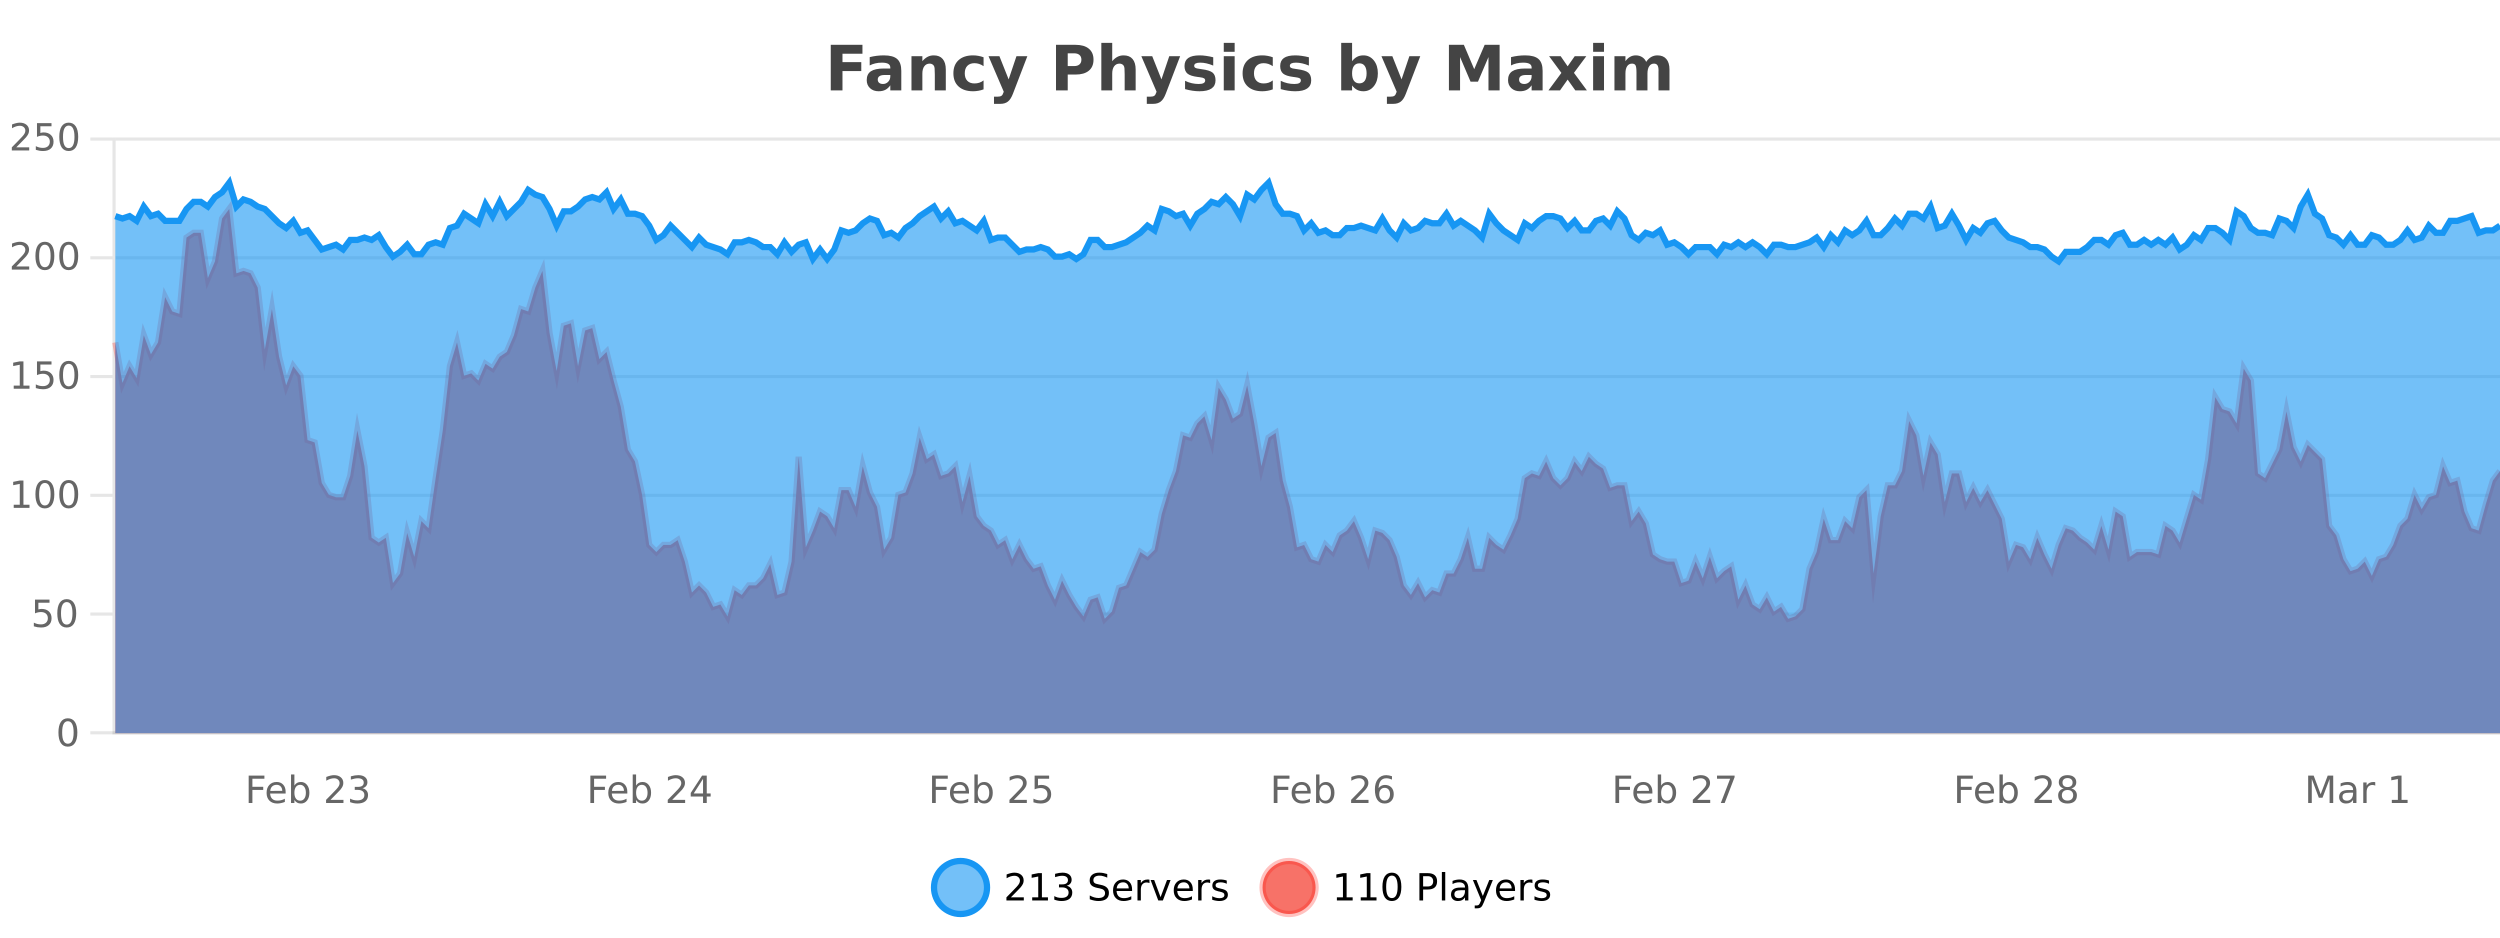
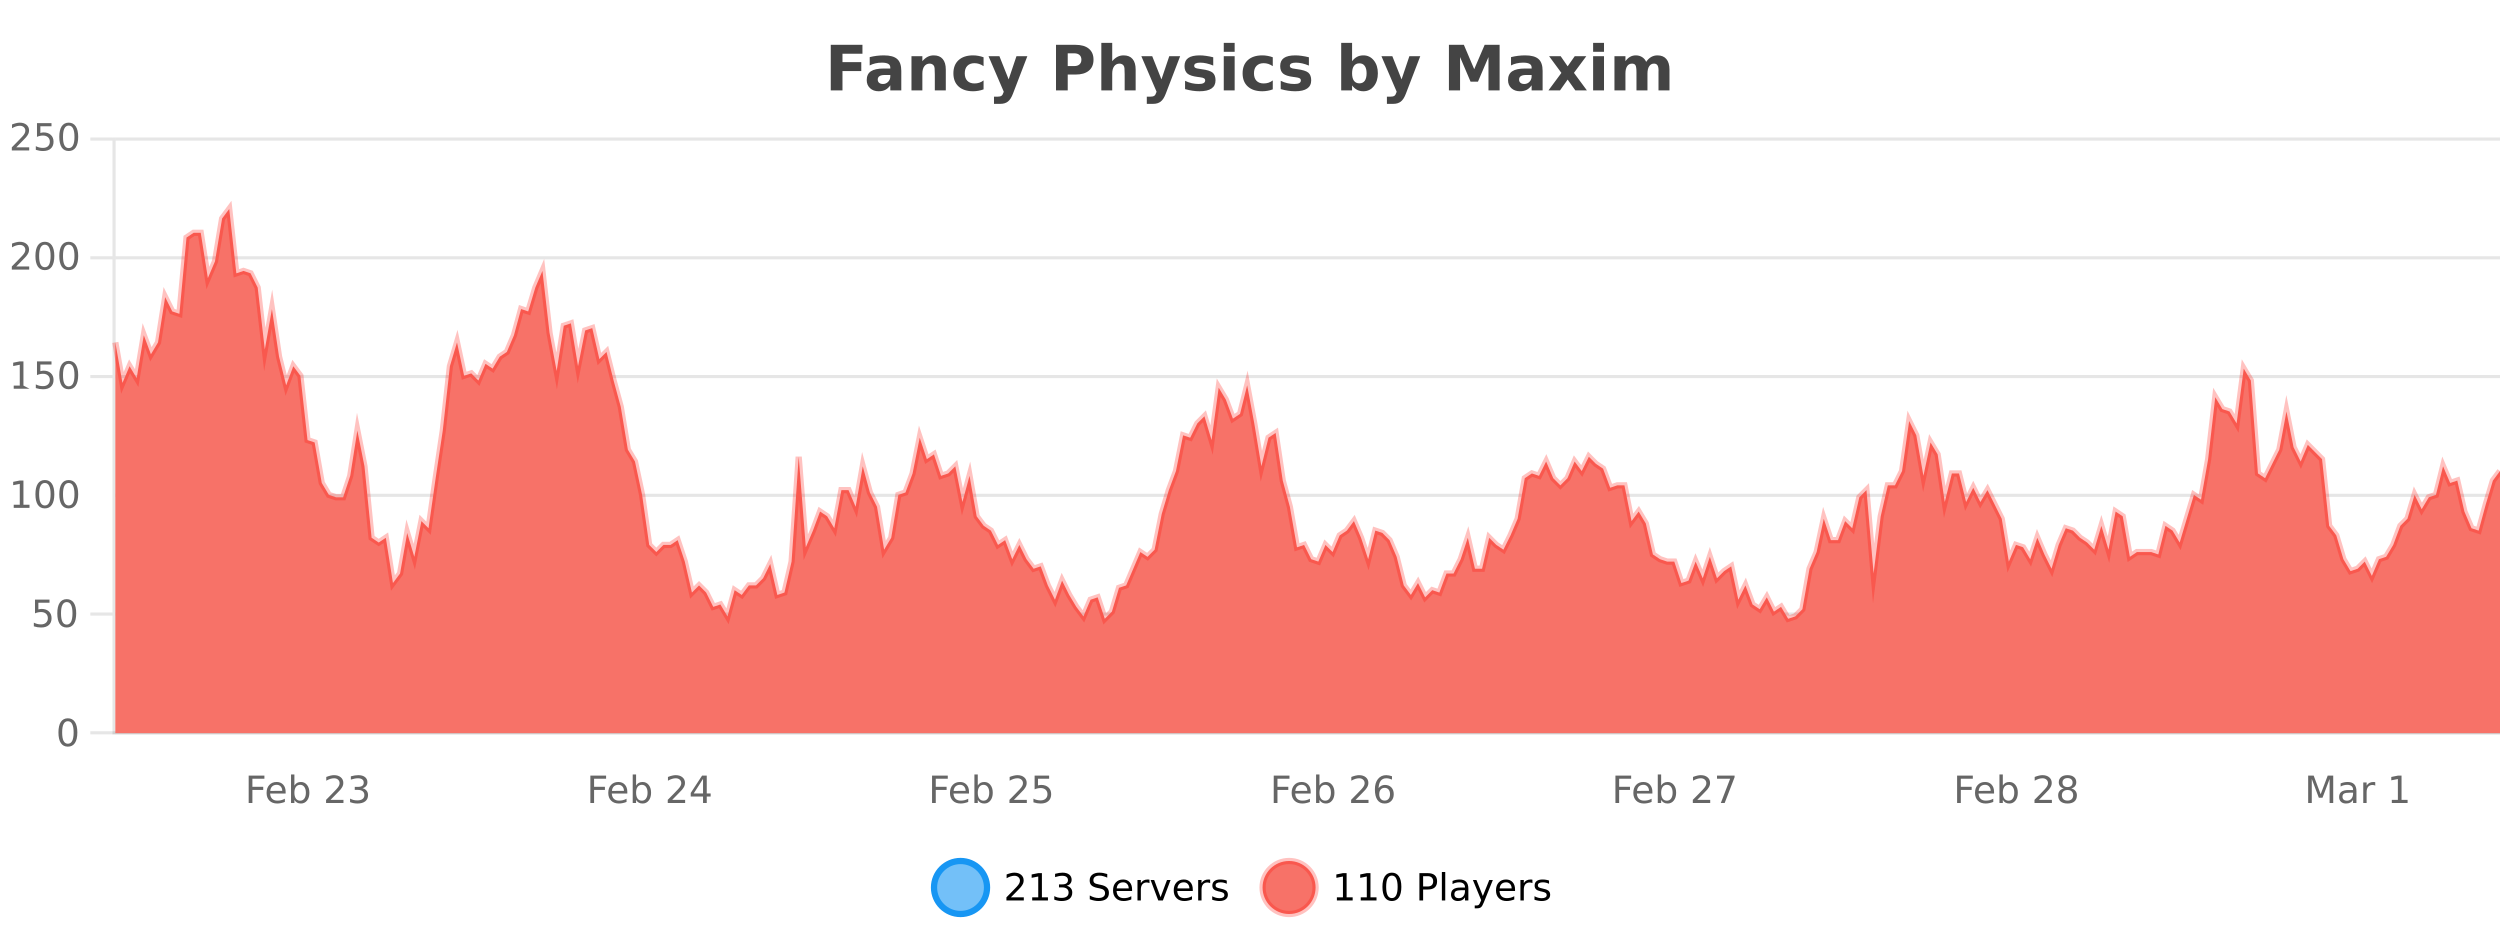
<svg xmlns="http://www.w3.org/2000/svg" width="800pt" height="300pt" viewBox="0 0 800 300" version="1.1">
  <defs>
    <clipPath id="clip1">
      <path d="M 270 263 L 345 263 L 345 300 L 270 300 Z M 270 263 " />
    </clipPath>
    <clipPath id="clip2">
      <path d="M 375 263 L 450 263 L 450 300 L 375 300 Z M 375 263 " />
    </clipPath>
    <clipPath id="clip3">
      <path d="M 36.906 66 L 800 66 L 800 234.602 L 36.906 234.602 Z M 36.906 66 " />
    </clipPath>
    <clipPath id="clip4">
      <path d="M 35.906 43 L 800 43 L 800 227 L 35.906 227 Z M 35.906 43 " />
    </clipPath>
    <clipPath id="clip5">
-       <path d="M 36.906 58 L 800 58 L 800 234.602 L 36.906 234.602 Z M 36.906 58 " />
-     </clipPath>
+       </clipPath>
    <clipPath id="clip6">
-       <path d="M 35.906 43 L 800 43 L 800 112 L 35.906 112 Z M 35.906 43 " />
-     </clipPath>
+       </clipPath>
  </defs>
  <g id="surface784321">
    <rect x="0" y="0" width="800" height="300" style="fill:rgb(100%,100%,100%);fill-opacity:1;stroke:none;" />
    <path style="fill:none;stroke-width:1;stroke-linecap:butt;stroke-linejoin:miter;stroke:rgb(0%,0%,0%);stroke-opacity:0.098;stroke-miterlimit:10;" d="M 37 234.5 L 800 234.5 " />
    <path style="fill:none;stroke-width:1;stroke-linecap:butt;stroke-linejoin:miter;stroke:rgb(0%,0%,0%);stroke-opacity:0.098;stroke-miterlimit:10;" d="M 28.906 234.5 L 36 234.5 " />
    <path style="fill:none;stroke-width:1;stroke-linecap:butt;stroke-linejoin:miter;stroke:rgb(0%,0%,0%);stroke-opacity:0.098;stroke-miterlimit:10;" d="M 37 196.5 L 800 196.5 " />
    <path style="fill:none;stroke-width:1;stroke-linecap:butt;stroke-linejoin:miter;stroke:rgb(0%,0%,0%);stroke-opacity:0.098;stroke-miterlimit:10;" d="M 28.906 196.5 L 36 196.5 " />
    <path style="fill:none;stroke-width:1;stroke-linecap:butt;stroke-linejoin:miter;stroke:rgb(0%,0%,0%);stroke-opacity:0.098;stroke-miterlimit:10;" d="M 37 158.5 L 800 158.5 " />
-     <path style="fill:none;stroke-width:1;stroke-linecap:butt;stroke-linejoin:miter;stroke:rgb(0%,0%,0%);stroke-opacity:0.098;stroke-miterlimit:10;" d="M 28.906 158.5 L 36 158.5 " />
    <path style="fill:none;stroke-width:1;stroke-linecap:butt;stroke-linejoin:miter;stroke:rgb(0%,0%,0%);stroke-opacity:0.098;stroke-miterlimit:10;" d="M 37 120.5 L 800 120.5 " />
    <path style="fill:none;stroke-width:1;stroke-linecap:butt;stroke-linejoin:miter;stroke:rgb(0%,0%,0%);stroke-opacity:0.098;stroke-miterlimit:10;" d="M 28.906 120.5 L 36 120.5 " />
    <path style="fill:none;stroke-width:1;stroke-linecap:butt;stroke-linejoin:miter;stroke:rgb(0%,0%,0%);stroke-opacity:0.098;stroke-miterlimit:10;" d="M 37 82.5 L 800 82.5 " />
    <path style="fill:none;stroke-width:1;stroke-linecap:butt;stroke-linejoin:miter;stroke:rgb(0%,0%,0%);stroke-opacity:0.098;stroke-miterlimit:10;" d="M 28.906 82.5 L 36 82.5 " />
    <path style="fill:none;stroke-width:1;stroke-linecap:butt;stroke-linejoin:miter;stroke:rgb(0%,0%,0%);stroke-opacity:0.098;stroke-miterlimit:10;" d="M 37 44.5 L 800 44.5 " />
    <path style="fill:none;stroke-width:1;stroke-linecap:butt;stroke-linejoin:miter;stroke:rgb(0%,0%,0%);stroke-opacity:0.098;stroke-miterlimit:10;" d="M 28.906 44.5 L 36 44.5 " />
    <path style=" stroke:none;fill-rule:nonzero;fill:rgb(9.02%,58.824%,95.294%);fill-opacity:0.6;" d="M 315.852 284 C 315.852 288.688 312.055 292.484 307.367 292.484 C 302.684 292.484 298.883 288.688 298.883 284 C 298.883 279.312 302.684 275.516 307.367 275.516 C 312.055 275.516 315.852 279.312 315.852 284 Z M 315.852 284 " />
    <g clip-path="url(#clip1)" clip-rule="nonzero">
      <path style="fill:none;stroke-width:2;stroke-linecap:butt;stroke-linejoin:miter;stroke:rgb(9.02%,58.824%,95.294%);stroke-opacity:1;stroke-miterlimit:10;" d="M 315.852 284 C 315.852 288.688 312.055 292.484 307.367 292.484 C 302.684 292.484 298.883 288.688 298.883 284 C 298.883 279.312 302.684 275.516 307.367 275.516 C 312.055 275.516 315.852 279.312 315.852 284 Z M 315.852 284 " />
    </g>
    <path style=" stroke:none;fill-rule:nonzero;fill:rgb(0%,0%,0%);fill-opacity:1;" d="M 323.477 287.156 L 327.617 287.156 L 327.617 288.156 L 322.055 288.156 L 322.055 287.156 C 322.5 286.699 323.109 286.078 323.883 285.297 C 324.664 284.508 325.152 283.996 325.352 283.766 C 325.734 283.352 326 282.996 326.148 282.703 C 326.305 282.402 326.383 282.109 326.383 281.828 C 326.383 281.359 326.215 280.98 325.883 280.688 C 325.559 280.398 325.137 280.25 324.617 280.25 C 324.242 280.25 323.844 280.312 323.43 280.438 C 323.023 280.562 322.586 280.762 322.117 281.031 L 322.117 279.828 C 322.594 279.641 323.039 279.5 323.445 279.406 C 323.859 279.305 324.242 279.25 324.586 279.25 C 325.492 279.25 326.215 279.48 326.758 279.938 C 327.297 280.387 327.57 280.992 327.57 281.75 C 327.57 282.105 327.5 282.445 327.367 282.766 C 327.23 283.09 326.984 283.469 326.633 283.906 C 326.527 284.023 326.215 284.352 325.695 284.891 C 325.172 285.434 324.434 286.188 323.477 287.156 Z M 330.301 287.156 L 332.238 287.156 L 332.238 280.484 L 330.129 280.906 L 330.129 279.828 L 332.223 279.406 L 333.41 279.406 L 333.41 287.156 L 335.348 287.156 L 335.348 288.156 L 330.301 288.156 Z M 341.328 283.438 C 341.891 283.562 342.328 283.82 342.641 284.203 C 342.961 284.578 343.125 285.047 343.125 285.609 C 343.125 286.477 342.828 287.148 342.234 287.625 C 341.641 288.094 340.797 288.328 339.703 288.328 C 339.336 288.328 338.957 288.289 338.562 288.219 C 338.176 288.148 337.781 288.039 337.375 287.891 L 337.375 286.75 C 337.695 286.938 338.051 287.086 338.438 287.188 C 338.832 287.281 339.242 287.328 339.672 287.328 C 340.41 287.328 340.973 287.184 341.359 286.891 C 341.754 286.602 341.953 286.172 341.953 285.609 C 341.953 285.102 341.77 284.699 341.406 284.406 C 341.039 284.117 340.539 283.969 339.906 283.969 L 338.875 283.969 L 338.875 283 L 339.953 283 C 340.523 283 340.969 282.887 341.281 282.656 C 341.594 282.418 341.75 282.078 341.75 281.641 C 341.75 281.195 341.586 280.852 341.266 280.609 C 340.953 280.371 340.5 280.25 339.906 280.25 C 339.57 280.25 339.219 280.289 338.844 280.359 C 338.477 280.422 338.07 280.527 337.625 280.672 L 337.625 279.625 C 338.082 279.5 338.504 279.406 338.891 279.344 C 339.285 279.281 339.656 279.25 340 279.25 C 340.906 279.25 341.617 279.453 342.141 279.859 C 342.66 280.266 342.922 280.82 342.922 281.516 C 342.922 282.008 342.781 282.418 342.5 282.75 C 342.227 283.086 341.836 283.312 341.328 283.438 Z M 354.32 279.688 L 354.32 280.844 C 353.871 280.637 353.445 280.48 353.039 280.375 C 352.641 280.262 352.262 280.203 351.898 280.203 C 351.25 280.203 350.75 280.328 350.398 280.578 C 350.055 280.828 349.883 281.188 349.883 281.656 C 349.883 282.043 349.996 282.336 350.227 282.531 C 350.453 282.73 350.898 282.887 351.555 283 L 352.258 283.156 C 353.141 283.324 353.793 283.621 354.211 284.047 C 354.637 284.465 354.852 285.027 354.852 285.734 C 354.852 286.59 354.562 287.234 353.992 287.672 C 353.43 288.109 352.594 288.328 351.492 288.328 C 351.086 288.328 350.648 288.281 350.18 288.188 C 349.711 288.094 349.227 287.953 348.727 287.766 L 348.727 286.547 C 349.203 286.82 349.672 287.023 350.133 287.156 C 350.602 287.293 351.055 287.359 351.492 287.359 C 352.168 287.359 352.688 287.23 353.055 286.969 C 353.43 286.699 353.617 286.32 353.617 285.828 C 353.617 285.402 353.48 285.07 353.211 284.828 C 352.949 284.578 352.516 284.398 351.914 284.281 L 351.195 284.141 C 350.309 283.965 349.668 283.688 349.273 283.312 C 348.887 282.938 348.695 282.418 348.695 281.75 C 348.695 280.969 348.965 280.359 349.508 279.922 C 350.047 279.477 350.797 279.25 351.758 279.25 C 352.172 279.25 352.59 279.289 353.008 279.359 C 353.434 279.434 353.871 279.543 354.32 279.688 Z M 362.266 284.609 L 362.266 285.125 L 357.297 285.125 C 357.348 285.875 357.57 286.445 357.969 286.828 C 358.375 287.215 358.93 287.406 359.641 287.406 C 360.055 287.406 360.457 287.359 360.844 287.266 C 361.238 287.164 361.629 287.008 362.016 286.797 L 362.016 287.828 C 361.617 287.984 361.219 288.105 360.812 288.188 C 360.406 288.281 359.992 288.328 359.578 288.328 C 358.535 288.328 357.707 288.027 357.094 287.422 C 356.477 286.809 356.172 285.98 356.172 284.938 C 356.172 283.867 356.461 283.016 357.047 282.391 C 357.629 281.758 358.41 281.438 359.391 281.438 C 360.273 281.438 360.973 281.727 361.484 282.297 C 362.004 282.859 362.266 283.633 362.266 284.609 Z M 361.188 284.281 C 361.176 283.699 361.008 283.23 360.688 282.875 C 360.363 282.523 359.938 282.344 359.406 282.344 C 358.801 282.344 358.316 282.516 357.953 282.859 C 357.598 283.203 357.395 283.684 357.344 284.297 Z M 367.836 282.594 C 367.711 282.531 367.574 282.484 367.43 282.453 C 367.293 282.414 367.137 282.391 366.961 282.391 C 366.355 282.391 365.887 282.59 365.555 282.984 C 365.23 283.383 365.07 283.953 365.07 284.703 L 365.07 288.156 L 363.992 288.156 L 363.992 281.594 L 365.07 281.594 L 365.07 282.609 C 365.297 282.215 365.594 281.922 365.961 281.734 C 366.324 281.539 366.766 281.438 367.289 281.438 C 367.359 281.438 367.438 281.445 367.523 281.453 C 367.617 281.465 367.715 281.48 367.82 281.5 Z M 368.195 281.594 L 369.336 281.594 L 371.383 287.094 L 373.445 281.594 L 374.586 281.594 L 372.117 288.156 L 370.648 288.156 Z M 381.688 284.609 L 381.688 285.125 L 376.719 285.125 C 376.77 285.875 376.992 286.445 377.391 286.828 C 377.797 287.215 378.352 287.406 379.062 287.406 C 379.477 287.406 379.879 287.359 380.266 287.266 C 380.66 287.164 381.051 287.008 381.438 286.797 L 381.438 287.828 C 381.039 287.984 380.641 288.105 380.234 288.188 C 379.828 288.281 379.414 288.328 379 288.328 C 377.957 288.328 377.129 288.027 376.516 287.422 C 375.898 286.809 375.594 285.98 375.594 284.938 C 375.594 283.867 375.883 283.016 376.469 282.391 C 377.051 281.758 377.832 281.438 378.812 281.438 C 379.695 281.438 380.395 281.727 380.906 282.297 C 381.426 282.859 381.688 283.633 381.688 284.609 Z M 380.609 284.281 C 380.598 283.699 380.43 283.23 380.109 282.875 C 379.785 282.523 379.359 282.344 378.828 282.344 C 378.223 282.344 377.738 282.516 377.375 282.859 C 377.02 283.203 376.816 283.684 376.766 284.297 Z M 387.258 282.594 C 387.133 282.531 386.996 282.484 386.852 282.453 C 386.715 282.414 386.559 282.391 386.383 282.391 C 385.777 282.391 385.309 282.59 384.977 282.984 C 384.652 283.383 384.492 283.953 384.492 284.703 L 384.492 288.156 L 383.414 288.156 L 383.414 281.594 L 384.492 281.594 L 384.492 282.609 C 384.719 282.215 385.016 281.922 385.383 281.734 C 385.746 281.539 386.188 281.438 386.711 281.438 C 386.781 281.438 386.859 281.445 386.945 281.453 C 387.039 281.465 387.137 281.48 387.242 281.5 Z M 392.562 281.781 L 392.562 282.812 C 392.258 282.656 391.941 282.543 391.609 282.469 C 391.285 282.387 390.945 282.344 390.594 282.344 C 390.062 282.344 389.66 282.43 389.391 282.594 C 389.117 282.75 388.984 282.996 388.984 283.328 C 388.984 283.578 389.078 283.777 389.266 283.922 C 389.461 284.059 389.852 284.188 390.438 284.312 L 390.797 284.406 C 391.566 284.562 392.113 284.793 392.438 285.094 C 392.758 285.398 392.922 285.812 392.922 286.344 C 392.922 286.961 392.676 287.445 392.188 287.797 C 391.707 288.152 391.047 288.328 390.203 288.328 C 389.848 288.328 389.477 288.289 389.094 288.219 C 388.719 288.156 388.32 288.059 387.906 287.922 L 387.906 286.797 C 388.301 287.008 388.691 287.164 389.078 287.266 C 389.461 287.371 389.848 287.422 390.234 287.422 C 390.734 287.422 391.117 287.34 391.391 287.172 C 391.672 286.996 391.812 286.746 391.812 286.422 C 391.812 286.133 391.711 285.906 391.516 285.75 C 391.316 285.594 390.883 285.445 390.219 285.297 L 389.844 285.219 C 389.176 285.074 388.691 284.855 388.391 284.562 C 388.098 284.273 387.953 283.875 387.953 283.375 C 387.953 282.75 388.172 282.273 388.609 281.938 C 389.047 281.605 389.664 281.438 390.469 281.438 C 390.863 281.438 391.238 281.469 391.594 281.531 C 391.945 281.586 392.27 281.668 392.562 281.781 Z M 317.367 277.016 " />
    <path style=" stroke:none;fill-rule:nonzero;fill:rgb(96.863%,44.706%,40.784%);fill-opacity:1;" d="M 420.988 284 C 420.988 288.688 417.191 292.484 412.504 292.484 C 407.82 292.484 404.02 288.688 404.02 284 C 404.02 279.312 407.82 275.516 412.504 275.516 C 417.191 275.516 420.988 279.312 420.988 284 Z M 420.988 284 " />
    <g clip-path="url(#clip2)" clip-rule="nonzero">
      <path style="fill:none;stroke-width:2;stroke-linecap:butt;stroke-linejoin:miter;stroke:rgb(100%,4.706%,0%);stroke-opacity:0.247;stroke-miterlimit:10;" d="M 420.988 284 C 420.988 288.688 417.191 292.484 412.504 292.484 C 407.82 292.484 404.02 288.688 404.02 284 C 404.02 279.312 407.82 275.516 412.504 275.516 C 417.191 275.516 420.988 279.312 420.988 284 Z M 420.988 284 " />
    </g>
    <path style=" stroke:none;fill-rule:nonzero;fill:rgb(0%,0%,0%);fill-opacity:1;" d="M 427.805 287.156 L 429.742 287.156 L 429.742 280.484 L 427.633 280.906 L 427.633 279.828 L 429.727 279.406 L 430.914 279.406 L 430.914 287.156 L 432.852 287.156 L 432.852 288.156 L 427.805 288.156 Z M 435.438 287.156 L 437.375 287.156 L 437.375 280.484 L 435.266 280.906 L 435.266 279.828 L 437.359 279.406 L 438.547 279.406 L 438.547 287.156 L 440.484 287.156 L 440.484 288.156 L 435.438 288.156 Z M 445.398 280.188 C 444.793 280.188 444.336 280.492 444.023 281.094 C 443.719 281.688 443.57 282.59 443.57 283.797 C 443.57 284.996 443.719 285.898 444.023 286.5 C 444.336 287.094 444.793 287.391 445.398 287.391 C 446.012 287.391 446.469 287.094 446.773 286.5 C 447.086 285.898 447.242 284.996 447.242 283.797 C 447.242 282.59 447.086 281.688 446.773 281.094 C 446.469 280.492 446.012 280.188 445.398 280.188 Z M 445.398 279.25 C 446.375 279.25 447.125 279.641 447.648 280.422 C 448.168 281.195 448.43 282.32 448.43 283.797 C 448.43 285.266 448.168 286.391 447.648 287.172 C 447.125 287.945 446.375 288.328 445.398 288.328 C 444.418 288.328 443.668 287.945 443.148 287.172 C 442.637 286.391 442.383 285.266 442.383 283.797 C 442.383 282.32 442.637 281.195 443.148 280.422 C 443.668 279.641 444.418 279.25 445.398 279.25 Z M 455.398 280.375 L 455.398 283.672 L 456.883 283.672 C 457.434 283.672 457.859 283.531 458.164 283.25 C 458.465 282.961 458.617 282.547 458.617 282.016 C 458.617 281.496 458.465 281.094 458.164 280.812 C 457.859 280.523 457.434 280.375 456.883 280.375 Z M 454.211 279.406 L 456.883 279.406 C 457.871 279.406 458.617 279.633 459.117 280.078 C 459.617 280.516 459.867 281.164 459.867 282.016 C 459.867 282.883 459.617 283.539 459.117 283.984 C 458.617 284.422 457.871 284.641 456.883 284.641 L 455.398 284.641 L 455.398 288.156 L 454.211 288.156 Z M 461.398 279.031 L 462.477 279.031 L 462.477 288.156 L 461.398 288.156 Z M 467.719 284.859 C 466.852 284.859 466.25 284.961 465.906 285.156 C 465.57 285.355 465.406 285.695 465.406 286.172 C 465.406 286.559 465.531 286.867 465.781 287.094 C 466.039 287.312 466.383 287.422 466.812 287.422 C 467.414 287.422 467.895 287.215 468.25 286.797 C 468.613 286.371 468.797 285.805 468.797 285.094 L 468.797 284.859 Z M 469.875 284.406 L 469.875 288.156 L 468.797 288.156 L 468.797 287.156 C 468.547 287.555 468.238 287.852 467.875 288.047 C 467.508 288.234 467.062 288.328 466.531 288.328 C 465.852 288.328 465.316 288.141 464.922 287.766 C 464.523 287.383 464.328 286.875 464.328 286.25 C 464.328 285.512 464.57 284.953 465.062 284.578 C 465.562 284.203 466.301 284.016 467.281 284.016 L 468.797 284.016 L 468.797 283.906 C 468.797 283.406 468.629 283.023 468.297 282.75 C 467.973 282.48 467.52 282.344 466.938 282.344 C 466.562 282.344 466.191 282.391 465.828 282.484 C 465.473 282.578 465.133 282.715 464.812 282.891 L 464.812 281.891 C 465.207 281.734 465.586 281.621 465.953 281.547 C 466.328 281.477 466.691 281.438 467.047 281.438 C 467.992 281.438 468.703 281.684 469.172 282.172 C 469.641 282.664 469.875 283.406 469.875 284.406 Z M 474.82 288.766 C 474.516 289.547 474.219 290.055 473.93 290.297 C 473.637 290.535 473.25 290.656 472.773 290.656 L 471.914 290.656 L 471.914 289.75 L 472.539 289.75 C 472.84 289.75 473.07 289.676 473.227 289.531 C 473.391 289.395 473.574 289.066 473.773 288.547 L 473.977 288.047 L 471.32 281.594 L 472.461 281.594 L 474.508 286.719 L 476.57 281.594 L 477.711 281.594 Z M 484.812 284.609 L 484.812 285.125 L 479.844 285.125 C 479.895 285.875 480.117 286.445 480.516 286.828 C 480.922 287.215 481.477 287.406 482.188 287.406 C 482.602 287.406 483.004 287.359 483.391 287.266 C 483.785 287.164 484.176 287.008 484.562 286.797 L 484.562 287.828 C 484.164 287.984 483.766 288.105 483.359 288.188 C 482.953 288.281 482.539 288.328 482.125 288.328 C 481.082 288.328 480.254 288.027 479.641 287.422 C 479.023 286.809 478.719 285.98 478.719 284.938 C 478.719 283.867 479.008 283.016 479.594 282.391 C 480.176 281.758 480.957 281.438 481.938 281.438 C 482.82 281.438 483.52 281.727 484.031 282.297 C 484.551 282.859 484.812 283.633 484.812 284.609 Z M 483.734 284.281 C 483.723 283.699 483.555 283.23 483.234 282.875 C 482.91 282.523 482.484 282.344 481.953 282.344 C 481.348 282.344 480.863 282.516 480.5 282.859 C 480.145 283.203 479.941 283.684 479.891 284.297 Z M 490.383 282.594 C 490.258 282.531 490.121 282.484 489.977 282.453 C 489.84 282.414 489.684 282.391 489.508 282.391 C 488.902 282.391 488.434 282.59 488.102 282.984 C 487.777 283.383 487.617 283.953 487.617 284.703 L 487.617 288.156 L 486.539 288.156 L 486.539 281.594 L 487.617 281.594 L 487.617 282.609 C 487.844 282.215 488.141 281.922 488.508 281.734 C 488.871 281.539 489.312 281.438 489.836 281.438 C 489.906 281.438 489.984 281.445 490.07 281.453 C 490.164 281.465 490.262 281.48 490.367 281.5 Z M 495.691 281.781 L 495.691 282.812 C 495.387 282.656 495.07 282.543 494.738 282.469 C 494.414 282.387 494.074 282.344 493.723 282.344 C 493.191 282.344 492.789 282.43 492.52 282.594 C 492.246 282.75 492.113 282.996 492.113 283.328 C 492.113 283.578 492.207 283.777 492.395 283.922 C 492.59 284.059 492.98 284.188 493.566 284.312 L 493.926 284.406 C 494.695 284.562 495.242 284.793 495.566 285.094 C 495.887 285.398 496.051 285.812 496.051 286.344 C 496.051 286.961 495.805 287.445 495.316 287.797 C 494.836 288.152 494.176 288.328 493.332 288.328 C 492.977 288.328 492.605 288.289 492.223 288.219 C 491.848 288.156 491.449 288.059 491.035 287.922 L 491.035 286.797 C 491.43 287.008 491.82 287.164 492.207 287.266 C 492.59 287.371 492.977 287.422 493.363 287.422 C 493.863 287.422 494.246 287.34 494.52 287.172 C 494.801 286.996 494.941 286.746 494.941 286.422 C 494.941 286.133 494.84 285.906 494.645 285.75 C 494.445 285.594 494.012 285.445 493.348 285.297 L 492.973 285.219 C 492.305 285.074 491.82 284.855 491.52 284.562 C 491.227 284.273 491.082 283.875 491.082 283.375 C 491.082 282.75 491.301 282.273 491.738 281.938 C 492.176 281.605 492.793 281.438 493.598 281.438 C 493.992 281.438 494.367 281.469 494.723 281.531 C 495.074 281.586 495.398 281.668 495.691 281.781 Z M 422.504 277.016 " />
    <path style=" stroke:none;fill-rule:nonzero;fill:rgb(26.667%,26.667%,26.667%);fill-opacity:1;" d="M 265.844 14.344 L 275.984 14.344 L 275.984 17.188 L 269.594 17.188 L 269.594 19.891 L 275.609 19.891 L 275.609 22.734 L 269.594 22.734 L 269.594 28.922 L 265.844 28.922 Z M 283.07 24 C 282.34 24 281.793 24.125 281.43 24.375 C 281.062 24.617 280.883 24.98 280.883 25.469 C 280.883 25.906 281.027 26.25 281.32 26.5 C 281.621 26.75 282.031 26.875 282.555 26.875 C 283.211 26.875 283.762 26.641 284.211 26.172 C 284.668 25.703 284.898 25.117 284.898 24.406 L 284.898 24 Z M 288.414 22.688 L 288.414 28.922 L 284.898 28.922 L 284.898 27.297 C 284.43 27.965 283.898 28.449 283.305 28.75 C 282.719 29.051 282.008 29.203 281.164 29.203 C 280.039 29.203 279.121 28.875 278.414 28.219 C 277.703 27.555 277.352 26.695 277.352 25.641 C 277.352 24.359 277.789 23.422 278.664 22.828 C 279.547 22.227 280.938 21.922 282.836 21.922 L 284.898 21.922 L 284.898 21.641 C 284.898 21.09 284.68 20.688 284.242 20.438 C 283.805 20.18 283.121 20.047 282.195 20.047 C 281.445 20.047 280.746 20.125 280.102 20.281 C 279.453 20.43 278.855 20.648 278.305 20.938 L 278.305 18.281 C 279.055 18.094 279.805 17.953 280.555 17.859 C 281.312 17.766 282.074 17.719 282.836 17.719 C 284.805 17.719 286.227 18.109 287.102 18.891 C 287.977 19.664 288.414 20.93 288.414 22.688 Z M 302.656 22.266 L 302.656 28.922 L 299.141 28.922 L 299.141 23.828 C 299.141 22.883 299.117 22.23 299.078 21.875 C 299.035 21.512 298.961 21.246 298.859 21.078 C 298.723 20.852 298.535 20.672 298.297 20.547 C 298.066 20.422 297.801 20.359 297.5 20.359 C 296.77 20.359 296.195 20.641 295.781 21.203 C 295.363 21.766 295.156 22.547 295.156 23.547 L 295.156 28.922 L 291.672 28.922 L 291.672 17.984 L 295.156 17.984 L 295.156 19.578 C 295.688 18.945 296.25 18.477 296.844 18.172 C 297.438 17.871 298.086 17.719 298.797 17.719 C 300.066 17.719 301.023 18.109 301.672 18.891 C 302.328 19.664 302.656 20.789 302.656 22.266 Z M 314.742 18.328 L 314.742 21.172 C 314.273 20.852 313.797 20.609 313.32 20.453 C 312.84 20.297 312.34 20.219 311.82 20.219 C 310.852 20.219 310.09 20.508 309.539 21.078 C 308.996 21.641 308.727 22.438 308.727 23.469 C 308.727 24.492 308.996 25.289 309.539 25.859 C 310.09 26.422 310.852 26.703 311.82 26.703 C 312.371 26.703 312.891 26.625 313.383 26.469 C 313.871 26.305 314.324 26.059 314.742 25.734 L 314.742 28.594 C 314.199 28.805 313.648 28.953 313.086 29.047 C 312.523 29.148 311.953 29.203 311.383 29.203 C 309.414 29.203 307.871 28.699 306.758 27.688 C 305.641 26.68 305.086 25.273 305.086 23.469 C 305.086 21.656 305.641 20.246 306.758 19.234 C 307.871 18.227 309.414 17.719 311.383 17.719 C 311.953 17.719 312.516 17.773 313.07 17.875 C 313.633 17.969 314.188 18.121 314.742 18.328 Z M 316.328 17.984 L 319.812 17.984 L 322.766 25.406 L 325.266 17.984 L 328.75 17.984 L 324.156 29.953 C 323.695 31.172 323.156 32.02 322.531 32.5 C 321.914 32.988 321.109 33.234 320.109 33.234 L 318.078 33.234 L 318.078 30.938 L 319.172 30.938 C 319.766 30.938 320.195 30.844 320.469 30.656 C 320.738 30.469 320.945 30.129 321.094 29.641 L 321.203 29.344 Z M 337.922 14.344 L 344.156 14.344 C 346.008 14.344 347.43 14.758 348.422 15.578 C 349.422 16.402 349.922 17.574 349.922 19.094 C 349.922 20.625 349.422 21.805 348.422 22.625 C 347.43 23.449 346.008 23.859 344.156 23.859 L 341.672 23.859 L 341.672 28.922 L 337.922 28.922 Z M 341.672 17.062 L 341.672 21.141 L 343.75 21.141 C 344.477 21.141 345.039 20.965 345.438 20.609 C 345.844 20.258 346.047 19.75 346.047 19.094 C 346.047 18.449 345.844 17.949 345.438 17.594 C 345.039 17.242 344.477 17.062 343.75 17.062 Z M 363.41 22.266 L 363.41 28.922 L 359.895 28.922 L 359.895 23.844 C 359.895 22.887 359.871 22.23 359.832 21.875 C 359.789 21.512 359.715 21.246 359.613 21.078 C 359.477 20.852 359.289 20.672 359.051 20.547 C 358.82 20.422 358.555 20.359 358.254 20.359 C 357.523 20.359 356.949 20.641 356.535 21.203 C 356.117 21.766 355.91 22.547 355.91 23.547 L 355.91 28.922 L 352.426 28.922 L 352.426 13.719 L 355.91 13.719 L 355.91 19.578 C 356.441 18.945 357.004 18.477 357.598 18.172 C 358.191 17.871 358.84 17.719 359.551 17.719 C 360.82 17.719 361.777 18.109 362.426 18.891 C 363.082 19.664 363.41 20.789 363.41 22.266 Z M 365.227 17.984 L 368.711 17.984 L 371.664 25.406 L 374.164 17.984 L 377.648 17.984 L 373.055 29.953 C 372.594 31.172 372.055 32.02 371.43 32.5 C 370.812 32.988 370.008 33.234 369.008 33.234 L 366.977 33.234 L 366.977 30.938 L 368.07 30.938 C 368.664 30.938 369.094 30.844 369.367 30.656 C 369.637 30.469 369.844 30.129 369.992 29.641 L 370.102 29.344 Z M 388.234 18.328 L 388.234 20.984 C 387.492 20.672 386.773 20.438 386.078 20.281 C 385.379 20.125 384.719 20.047 384.094 20.047 C 383.438 20.047 382.945 20.133 382.625 20.297 C 382.301 20.465 382.141 20.719 382.141 21.062 C 382.141 21.344 382.258 21.559 382.5 21.703 C 382.75 21.852 383.188 21.961 383.812 22.031 L 384.438 22.125 C 386.227 22.355 387.43 22.73 388.047 23.25 C 388.66 23.773 388.969 24.59 388.969 25.703 C 388.969 26.871 388.535 27.746 387.672 28.328 C 386.816 28.914 385.539 29.203 383.844 29.203 C 383.113 29.203 382.363 29.145 381.594 29.031 C 380.82 28.918 380.031 28.746 379.219 28.516 L 379.219 25.859 C 379.914 26.203 380.629 26.461 381.359 26.625 C 382.086 26.793 382.832 26.875 383.594 26.875 C 384.281 26.875 384.797 26.781 385.141 26.594 C 385.484 26.406 385.656 26.125 385.656 25.75 C 385.656 25.438 385.535 25.211 385.297 25.062 C 385.055 24.906 384.582 24.789 383.875 24.703 L 383.266 24.625 C 381.703 24.43 380.609 24.07 379.984 23.547 C 379.359 23.016 379.047 22.215 379.047 21.141 C 379.047 19.984 379.441 19.125 380.234 18.562 C 381.035 18 382.254 17.719 383.891 17.719 C 384.535 17.719 385.211 17.773 385.922 17.875 C 386.629 17.969 387.398 18.121 388.234 18.328 Z M 391.605 17.984 L 395.09 17.984 L 395.09 28.922 L 391.605 28.922 Z M 391.605 13.719 L 395.09 13.719 L 395.09 16.578 L 391.605 16.578 Z M 407.289 18.328 L 407.289 21.172 C 406.82 20.852 406.344 20.609 405.867 20.453 C 405.387 20.297 404.887 20.219 404.367 20.219 C 403.398 20.219 402.637 20.508 402.086 21.078 C 401.543 21.641 401.273 22.438 401.273 23.469 C 401.273 24.492 401.543 25.289 402.086 25.859 C 402.637 26.422 403.398 26.703 404.367 26.703 C 404.918 26.703 405.438 26.625 405.93 26.469 C 406.418 26.305 406.871 26.059 407.289 25.734 L 407.289 28.594 C 406.746 28.805 406.195 28.953 405.633 29.047 C 405.07 29.148 404.5 29.203 403.93 29.203 C 401.961 29.203 400.418 28.699 399.305 27.688 C 398.188 26.68 397.633 25.273 397.633 23.469 C 397.633 21.656 398.188 20.246 399.305 19.234 C 400.418 18.227 401.961 17.719 403.93 17.719 C 404.5 17.719 405.062 17.773 405.617 17.875 C 406.18 17.969 406.734 18.121 407.289 18.328 Z M 418.848 18.328 L 418.848 20.984 C 418.105 20.672 417.387 20.438 416.691 20.281 C 415.992 20.125 415.332 20.047 414.707 20.047 C 414.051 20.047 413.559 20.133 413.238 20.297 C 412.914 20.465 412.754 20.719 412.754 21.062 C 412.754 21.344 412.871 21.559 413.113 21.703 C 413.363 21.852 413.801 21.961 414.426 22.031 L 415.051 22.125 C 416.84 22.355 418.043 22.73 418.66 23.25 C 419.273 23.773 419.582 24.59 419.582 25.703 C 419.582 26.871 419.148 27.746 418.285 28.328 C 417.43 28.914 416.152 29.203 414.457 29.203 C 413.727 29.203 412.977 29.145 412.207 29.031 C 411.434 28.918 410.645 28.746 409.832 28.516 L 409.832 25.859 C 410.527 26.203 411.242 26.461 411.973 26.625 C 412.699 26.793 413.445 26.875 414.207 26.875 C 414.895 26.875 415.41 26.781 415.754 26.594 C 416.098 26.406 416.27 26.125 416.27 25.75 C 416.27 25.438 416.148 25.211 415.91 25.062 C 415.668 24.906 415.195 24.789 414.488 24.703 L 413.879 24.625 C 412.316 24.43 411.223 24.07 410.598 23.547 C 409.973 23.016 409.66 22.215 409.66 21.141 C 409.66 19.984 410.055 19.125 410.848 18.562 C 411.648 18 412.867 17.719 414.504 17.719 C 415.148 17.719 415.824 17.773 416.535 17.875 C 417.242 17.969 418.012 18.121 418.848 18.328 Z M 434.996 26.672 C 435.746 26.672 436.316 26.402 436.715 25.859 C 437.109 25.309 437.309 24.512 437.309 23.469 C 437.309 22.43 437.109 21.637 436.715 21.094 C 436.316 20.543 435.746 20.266 434.996 20.266 C 434.246 20.266 433.668 20.543 433.262 21.094 C 432.863 21.637 432.668 22.43 432.668 23.469 C 432.668 24.5 432.863 25.293 433.262 25.844 C 433.668 26.398 434.246 26.672 434.996 26.672 Z M 432.668 19.578 C 433.156 18.945 433.691 18.477 434.277 18.172 C 434.859 17.871 435.531 17.719 436.293 17.719 C 437.645 17.719 438.754 18.258 439.621 19.328 C 440.484 20.402 440.918 21.781 440.918 23.469 C 440.918 25.148 440.484 26.523 439.621 27.594 C 438.754 28.668 437.645 29.203 436.293 29.203 C 435.531 29.203 434.859 29.051 434.277 28.75 C 433.691 28.449 433.156 27.98 432.668 27.344 L 432.668 28.922 L 429.184 28.922 L 429.184 13.719 L 432.668 13.719 Z M 442.062 17.984 L 445.547 17.984 L 448.5 25.406 L 451 17.984 L 454.484 17.984 L 449.891 29.953 C 449.43 31.172 448.891 32.02 448.266 32.5 C 447.648 32.988 446.844 33.234 445.844 33.234 L 443.812 33.234 L 443.812 30.938 L 444.906 30.938 C 445.5 30.938 445.93 30.844 446.203 30.656 C 446.473 30.469 446.68 30.129 446.828 29.641 L 446.938 29.344 Z M 463.656 14.344 L 468.438 14.344 L 471.75 22.141 L 475.094 14.344 L 479.875 14.344 L 479.875 28.922 L 476.312 28.922 L 476.312 18.25 L 472.953 26.125 L 470.578 26.125 L 467.219 18.25 L 467.219 28.922 L 463.656 28.922 Z M 488.293 24 C 487.562 24 487.016 24.125 486.652 24.375 C 486.285 24.617 486.105 24.98 486.105 25.469 C 486.105 25.906 486.25 26.25 486.543 26.5 C 486.844 26.75 487.254 26.875 487.777 26.875 C 488.434 26.875 488.984 26.641 489.434 26.172 C 489.891 25.703 490.121 25.117 490.121 24.406 L 490.121 24 Z M 493.637 22.688 L 493.637 28.922 L 490.121 28.922 L 490.121 27.297 C 489.652 27.965 489.121 28.449 488.527 28.75 C 487.941 29.051 487.23 29.203 486.387 29.203 C 485.262 29.203 484.344 28.875 483.637 28.219 C 482.926 27.555 482.574 26.695 482.574 25.641 C 482.574 24.359 483.012 23.422 483.887 22.828 C 484.77 22.227 486.16 21.922 488.059 21.922 L 490.121 21.922 L 490.121 21.641 C 490.121 21.09 489.902 20.688 489.465 20.438 C 489.027 20.18 488.344 20.047 487.418 20.047 C 486.668 20.047 485.969 20.125 485.324 20.281 C 484.676 20.43 484.078 20.648 483.527 20.938 L 483.527 18.281 C 484.277 18.094 485.027 17.953 485.777 17.859 C 486.535 17.766 487.297 17.719 488.059 17.719 C 490.027 17.719 491.449 18.109 492.324 18.891 C 493.199 19.664 493.637 20.93 493.637 22.688 Z M 499.648 23.328 L 495.711 17.984 L 499.414 17.984 L 501.648 21.219 L 503.914 17.984 L 507.617 17.984 L 503.664 23.312 L 507.805 28.922 L 504.102 28.922 L 501.648 25.469 L 499.211 28.922 L 495.508 28.922 Z M 509.797 17.984 L 513.281 17.984 L 513.281 28.922 L 509.797 28.922 Z M 509.797 13.719 L 513.281 13.719 L 513.281 16.578 L 509.797 16.578 Z M 526.781 19.797 C 527.227 19.121 527.754 18.605 528.359 18.25 C 528.973 17.898 529.645 17.719 530.375 17.719 C 531.625 17.719 532.578 18.109 533.234 18.891 C 533.898 19.664 534.234 20.789 534.234 22.266 L 534.234 28.922 L 530.719 28.922 L 530.719 23.219 C 530.719 23.137 530.719 23.047 530.719 22.953 C 530.727 22.859 530.734 22.73 530.734 22.562 C 530.734 21.793 530.617 21.234 530.391 20.891 C 530.16 20.539 529.789 20.359 529.281 20.359 C 528.625 20.359 528.113 20.637 527.75 21.188 C 527.383 21.73 527.195 22.516 527.188 23.547 L 527.188 28.922 L 523.672 28.922 L 523.672 23.219 C 523.672 22.012 523.566 21.234 523.359 20.891 C 523.148 20.539 522.781 20.359 522.25 20.359 C 521.57 20.359 521.051 20.637 520.688 21.188 C 520.32 21.73 520.141 22.516 520.141 23.547 L 520.141 28.922 L 516.625 28.922 L 516.625 17.984 L 520.141 17.984 L 520.141 19.578 C 520.578 18.965 521.07 18.5 521.625 18.188 C 522.176 17.875 522.789 17.719 523.469 17.719 C 524.219 17.719 524.883 17.902 525.469 18.266 C 526.051 18.633 526.488 19.141 526.781 19.797 Z M 264 10.359 " />
    <path style="fill:none;stroke-width:1;stroke-linecap:butt;stroke-linejoin:miter;stroke:rgb(0%,0%,0%);stroke-opacity:0.098;stroke-miterlimit:10;" d="M 36 234.5 L 801 234.5 " />
    <path style=" stroke:none;fill-rule:nonzero;fill:rgb(40%,40%,40%);fill-opacity:1;" d="M 79.578 248.203 L 84.609 248.203 L 84.609 249.203 L 80.766 249.203 L 80.766 251.781 L 84.234 251.781 L 84.234 252.781 L 80.766 252.781 L 80.766 256.953 L 79.578 256.953 Z M 91.402 253.406 L 91.402 253.922 L 86.434 253.922 C 86.484 254.672 86.707 255.242 87.105 255.625 C 87.512 256.012 88.066 256.203 88.777 256.203 C 89.191 256.203 89.594 256.156 89.98 256.062 C 90.375 255.961 90.766 255.805 91.152 255.594 L 91.152 256.625 C 90.754 256.781 90.355 256.902 89.949 256.984 C 89.543 257.078 89.129 257.125 88.715 257.125 C 87.672 257.125 86.844 256.824 86.23 256.219 C 85.613 255.605 85.309 254.777 85.309 253.734 C 85.309 252.664 85.598 251.812 86.184 251.188 C 86.766 250.555 87.547 250.234 88.527 250.234 C 89.41 250.234 90.109 250.523 90.621 251.094 C 91.141 251.656 91.402 252.43 91.402 253.406 Z M 90.324 253.078 C 90.312 252.496 90.145 252.027 89.824 251.672 C 89.5 251.32 89.074 251.141 88.543 251.141 C 87.938 251.141 87.453 251.312 87.09 251.656 C 86.734 252 86.531 252.48 86.48 253.094 Z M 97.879 253.672 C 97.879 252.883 97.711 252.262 97.379 251.812 C 97.055 251.367 96.613 251.141 96.051 251.141 C 95.477 251.141 95.023 251.367 94.691 251.812 C 94.367 252.262 94.207 252.883 94.207 253.672 C 94.207 254.465 94.367 255.09 94.691 255.547 C 95.023 255.996 95.477 256.219 96.051 256.219 C 96.613 256.219 97.055 255.996 97.379 255.547 C 97.711 255.09 97.879 254.465 97.879 253.672 Z M 94.207 251.391 C 94.434 250.996 94.723 250.703 95.066 250.516 C 95.41 250.328 95.82 250.234 96.301 250.234 C 97.102 250.234 97.754 250.555 98.254 251.188 C 98.754 251.812 99.004 252.641 99.004 253.672 C 99.004 254.703 98.754 255.539 98.254 256.172 C 97.754 256.809 97.102 257.125 96.301 257.125 C 95.82 257.125 95.41 257.031 95.066 256.844 C 94.723 256.648 94.434 256.355 94.207 255.969 L 94.207 256.953 L 93.129 256.953 L 93.129 247.828 L 94.207 247.828 Z M 105.766 255.953 L 109.906 255.953 L 109.906 256.953 L 104.344 256.953 L 104.344 255.953 C 104.789 255.496 105.398 254.875 106.172 254.094 C 106.953 253.305 107.441 252.793 107.641 252.562 C 108.023 252.148 108.289 251.793 108.438 251.5 C 108.594 251.199 108.672 250.906 108.672 250.625 C 108.672 250.156 108.504 249.777 108.172 249.484 C 107.848 249.195 107.426 249.047 106.906 249.047 C 106.531 249.047 106.133 249.109 105.719 249.234 C 105.312 249.359 104.875 249.559 104.406 249.828 L 104.406 248.625 C 104.883 248.438 105.328 248.297 105.734 248.203 C 106.148 248.102 106.531 248.047 106.875 248.047 C 107.781 248.047 108.504 248.277 109.047 248.734 C 109.586 249.184 109.859 249.789 109.859 250.547 C 109.859 250.902 109.789 251.242 109.656 251.562 C 109.52 251.887 109.273 252.266 108.922 252.703 C 108.816 252.82 108.504 253.148 107.984 253.688 C 107.461 254.23 106.723 254.984 105.766 255.953 Z M 115.977 252.234 C 116.539 252.359 116.977 252.617 117.289 253 C 117.609 253.375 117.773 253.844 117.773 254.406 C 117.773 255.273 117.477 255.945 116.883 256.422 C 116.289 256.891 115.445 257.125 114.352 257.125 C 113.984 257.125 113.605 257.086 113.211 257.016 C 112.824 256.945 112.43 256.836 112.023 256.688 L 112.023 255.547 C 112.344 255.734 112.699 255.883 113.086 255.984 C 113.48 256.078 113.891 256.125 114.32 256.125 C 115.059 256.125 115.621 255.98 116.008 255.688 C 116.402 255.398 116.602 254.969 116.602 254.406 C 116.602 253.898 116.418 253.496 116.055 253.203 C 115.688 252.914 115.188 252.766 114.555 252.766 L 113.523 252.766 L 113.523 251.797 L 114.602 251.797 C 115.172 251.797 115.617 251.684 115.93 251.453 C 116.242 251.215 116.398 250.875 116.398 250.438 C 116.398 249.992 116.234 249.648 115.914 249.406 C 115.602 249.168 115.148 249.047 114.555 249.047 C 114.219 249.047 113.867 249.086 113.492 249.156 C 113.125 249.219 112.719 249.324 112.273 249.469 L 112.273 248.422 C 112.73 248.297 113.152 248.203 113.539 248.141 C 113.934 248.078 114.305 248.047 114.648 248.047 C 115.555 248.047 116.266 248.25 116.789 248.656 C 117.309 249.062 117.57 249.617 117.57 250.312 C 117.57 250.805 117.43 251.215 117.148 251.547 C 116.875 251.883 116.484 252.109 115.977 252.234 Z M 78.406 245.816 " />
    <path style=" stroke:none;fill-rule:nonzero;fill:rgb(40%,40%,40%);fill-opacity:1;" d="M 188.918 248.203 L 193.949 248.203 L 193.949 249.203 L 190.105 249.203 L 190.105 251.781 L 193.574 251.781 L 193.574 252.781 L 190.105 252.781 L 190.105 256.953 L 188.918 256.953 Z M 200.742 253.406 L 200.742 253.922 L 195.773 253.922 C 195.824 254.672 196.047 255.242 196.445 255.625 C 196.852 256.012 197.406 256.203 198.117 256.203 C 198.531 256.203 198.934 256.156 199.32 256.062 C 199.715 255.961 200.105 255.805 200.492 255.594 L 200.492 256.625 C 200.094 256.781 199.695 256.902 199.289 256.984 C 198.883 257.078 198.469 257.125 198.055 257.125 C 197.012 257.125 196.184 256.824 195.57 256.219 C 194.953 255.605 194.648 254.777 194.648 253.734 C 194.648 252.664 194.938 251.812 195.523 251.188 C 196.105 250.555 196.887 250.234 197.867 250.234 C 198.75 250.234 199.449 250.523 199.961 251.094 C 200.48 251.656 200.742 252.43 200.742 253.406 Z M 199.664 253.078 C 199.652 252.496 199.484 252.027 199.164 251.672 C 198.84 251.32 198.414 251.141 197.883 251.141 C 197.277 251.141 196.793 251.312 196.43 251.656 C 196.074 252 195.871 252.48 195.82 253.094 Z M 207.219 253.672 C 207.219 252.883 207.051 252.262 206.719 251.812 C 206.395 251.367 205.953 251.141 205.391 251.141 C 204.816 251.141 204.363 251.367 204.031 251.812 C 203.707 252.262 203.547 252.883 203.547 253.672 C 203.547 254.465 203.707 255.09 204.031 255.547 C 204.363 255.996 204.816 256.219 205.391 256.219 C 205.953 256.219 206.395 255.996 206.719 255.547 C 207.051 255.09 207.219 254.465 207.219 253.672 Z M 203.547 251.391 C 203.773 250.996 204.062 250.703 204.406 250.516 C 204.75 250.328 205.16 250.234 205.641 250.234 C 206.441 250.234 207.094 250.555 207.594 251.188 C 208.094 251.812 208.344 252.641 208.344 253.672 C 208.344 254.703 208.094 255.539 207.594 256.172 C 207.094 256.809 206.441 257.125 205.641 257.125 C 205.16 257.125 204.75 257.031 204.406 256.844 C 204.062 256.648 203.773 256.355 203.547 255.969 L 203.547 256.953 L 202.469 256.953 L 202.469 247.828 L 203.547 247.828 Z M 215.102 255.953 L 219.242 255.953 L 219.242 256.953 L 213.68 256.953 L 213.68 255.953 C 214.125 255.496 214.734 254.875 215.508 254.094 C 216.289 253.305 216.777 252.793 216.977 252.562 C 217.359 252.148 217.625 251.793 217.773 251.5 C 217.93 251.199 218.008 250.906 218.008 250.625 C 218.008 250.156 217.84 249.777 217.508 249.484 C 217.184 249.195 216.762 249.047 216.242 249.047 C 215.867 249.047 215.469 249.109 215.055 249.234 C 214.648 249.359 214.211 249.559 213.742 249.828 L 213.742 248.625 C 214.219 248.438 214.664 248.297 215.07 248.203 C 215.484 248.102 215.867 248.047 216.211 248.047 C 217.117 248.047 217.84 248.277 218.383 248.734 C 218.922 249.184 219.195 249.789 219.195 250.547 C 219.195 250.902 219.125 251.242 218.992 251.562 C 218.855 251.887 218.609 252.266 218.258 252.703 C 218.152 252.82 217.84 253.148 217.32 253.688 C 216.797 254.23 216.059 254.984 215.102 255.953 Z M 224.973 249.234 L 221.988 253.906 L 224.973 253.906 Z M 224.66 248.203 L 226.16 248.203 L 226.16 253.906 L 227.41 253.906 L 227.41 254.891 L 226.16 254.891 L 226.16 256.953 L 224.973 256.953 L 224.973 254.891 L 221.035 254.891 L 221.035 253.75 Z M 187.746 245.816 " />
    <path style=" stroke:none;fill-rule:nonzero;fill:rgb(40%,40%,40%);fill-opacity:1;" d="M 298.258 248.203 L 303.289 248.203 L 303.289 249.203 L 299.445 249.203 L 299.445 251.781 L 302.914 251.781 L 302.914 252.781 L 299.445 252.781 L 299.445 256.953 L 298.258 256.953 Z M 310.082 253.406 L 310.082 253.922 L 305.113 253.922 C 305.164 254.672 305.387 255.242 305.785 255.625 C 306.191 256.012 306.746 256.203 307.457 256.203 C 307.871 256.203 308.273 256.156 308.66 256.062 C 309.055 255.961 309.445 255.805 309.832 255.594 L 309.832 256.625 C 309.434 256.781 309.035 256.902 308.629 256.984 C 308.223 257.078 307.809 257.125 307.395 257.125 C 306.352 257.125 305.523 256.824 304.91 256.219 C 304.293 255.605 303.988 254.777 303.988 253.734 C 303.988 252.664 304.277 251.812 304.863 251.188 C 305.445 250.555 306.227 250.234 307.207 250.234 C 308.09 250.234 308.789 250.523 309.301 251.094 C 309.82 251.656 310.082 252.43 310.082 253.406 Z M 309.004 253.078 C 308.992 252.496 308.824 252.027 308.504 251.672 C 308.18 251.32 307.754 251.141 307.223 251.141 C 306.617 251.141 306.133 251.312 305.77 251.656 C 305.414 252 305.211 252.48 305.16 253.094 Z M 316.559 253.672 C 316.559 252.883 316.391 252.262 316.059 251.812 C 315.734 251.367 315.293 251.141 314.73 251.141 C 314.156 251.141 313.703 251.367 313.371 251.812 C 313.047 252.262 312.887 252.883 312.887 253.672 C 312.887 254.465 313.047 255.09 313.371 255.547 C 313.703 255.996 314.156 256.219 314.73 256.219 C 315.293 256.219 315.734 255.996 316.059 255.547 C 316.391 255.09 316.559 254.465 316.559 253.672 Z M 312.887 251.391 C 313.113 250.996 313.402 250.703 313.746 250.516 C 314.09 250.328 314.5 250.234 314.98 250.234 C 315.781 250.234 316.434 250.555 316.934 251.188 C 317.434 251.812 317.684 252.641 317.684 253.672 C 317.684 254.703 317.434 255.539 316.934 256.172 C 316.434 256.809 315.781 257.125 314.98 257.125 C 314.5 257.125 314.09 257.031 313.746 256.844 C 313.402 256.648 313.113 256.355 312.887 255.969 L 312.887 256.953 L 311.809 256.953 L 311.809 247.828 L 312.887 247.828 Z M 324.445 255.953 L 328.586 255.953 L 328.586 256.953 L 323.023 256.953 L 323.023 255.953 C 323.469 255.496 324.078 254.875 324.852 254.094 C 325.633 253.305 326.121 252.793 326.32 252.562 C 326.703 252.148 326.969 251.793 327.117 251.5 C 327.273 251.199 327.352 250.906 327.352 250.625 C 327.352 250.156 327.184 249.777 326.852 249.484 C 326.527 249.195 326.105 249.047 325.586 249.047 C 325.211 249.047 324.812 249.109 324.398 249.234 C 323.992 249.359 323.555 249.559 323.086 249.828 L 323.086 248.625 C 323.562 248.438 324.008 248.297 324.414 248.203 C 324.828 248.102 325.211 248.047 325.555 248.047 C 326.461 248.047 327.184 248.277 327.727 248.734 C 328.266 249.184 328.539 249.789 328.539 250.547 C 328.539 250.902 328.469 251.242 328.336 251.562 C 328.199 251.887 327.953 252.266 327.602 252.703 C 327.496 252.82 327.184 253.148 326.664 253.688 C 326.141 254.23 325.402 254.984 324.445 255.953 Z M 331.078 248.203 L 335.719 248.203 L 335.719 249.203 L 332.156 249.203 L 332.156 251.344 C 332.332 251.281 332.504 251.242 332.672 251.219 C 332.848 251.188 333.02 251.172 333.188 251.172 C 334.164 251.172 334.941 251.445 335.516 251.984 C 336.086 252.516 336.375 253.234 336.375 254.141 C 336.375 255.09 336.078 255.824 335.484 256.344 C 334.898 256.867 334.078 257.125 333.016 257.125 C 332.641 257.125 332.258 257.094 331.875 257.031 C 331.5 256.969 331.109 256.875 330.703 256.75 L 330.703 255.562 C 331.055 255.75 331.422 255.891 331.797 255.984 C 332.172 256.078 332.566 256.125 332.984 256.125 C 333.66 256.125 334.195 255.949 334.594 255.594 C 334.988 255.242 335.188 254.758 335.188 254.141 C 335.188 253.539 334.988 253.059 334.594 252.703 C 334.195 252.352 333.66 252.172 332.984 252.172 C 332.672 252.172 332.352 252.211 332.031 252.281 C 331.719 252.344 331.398 252.449 331.078 252.594 Z M 297.086 245.816 " />
    <path style=" stroke:none;fill-rule:nonzero;fill:rgb(40%,40%,40%);fill-opacity:1;" d="M 407.598 248.203 L 412.629 248.203 L 412.629 249.203 L 408.785 249.203 L 408.785 251.781 L 412.254 251.781 L 412.254 252.781 L 408.785 252.781 L 408.785 256.953 L 407.598 256.953 Z M 419.422 253.406 L 419.422 253.922 L 414.453 253.922 C 414.504 254.672 414.727 255.242 415.125 255.625 C 415.531 256.012 416.086 256.203 416.797 256.203 C 417.211 256.203 417.613 256.156 418 256.062 C 418.395 255.961 418.785 255.805 419.172 255.594 L 419.172 256.625 C 418.773 256.781 418.375 256.902 417.969 256.984 C 417.562 257.078 417.148 257.125 416.734 257.125 C 415.691 257.125 414.863 256.824 414.25 256.219 C 413.633 255.605 413.328 254.777 413.328 253.734 C 413.328 252.664 413.617 251.812 414.203 251.188 C 414.785 250.555 415.566 250.234 416.547 250.234 C 417.43 250.234 418.129 250.523 418.641 251.094 C 419.16 251.656 419.422 252.43 419.422 253.406 Z M 418.344 253.078 C 418.332 252.496 418.164 252.027 417.844 251.672 C 417.52 251.32 417.094 251.141 416.562 251.141 C 415.957 251.141 415.473 251.312 415.109 251.656 C 414.754 252 414.551 252.48 414.5 253.094 Z M 425.898 253.672 C 425.898 252.883 425.73 252.262 425.398 251.812 C 425.074 251.367 424.633 251.141 424.07 251.141 C 423.496 251.141 423.043 251.367 422.711 251.812 C 422.387 252.262 422.227 252.883 422.227 253.672 C 422.227 254.465 422.387 255.09 422.711 255.547 C 423.043 255.996 423.496 256.219 424.07 256.219 C 424.633 256.219 425.074 255.996 425.398 255.547 C 425.73 255.09 425.898 254.465 425.898 253.672 Z M 422.227 251.391 C 422.453 250.996 422.742 250.703 423.086 250.516 C 423.43 250.328 423.84 250.234 424.32 250.234 C 425.121 250.234 425.773 250.555 426.273 251.188 C 426.773 251.812 427.023 252.641 427.023 253.672 C 427.023 254.703 426.773 255.539 426.273 256.172 C 425.773 256.809 425.121 257.125 424.32 257.125 C 423.84 257.125 423.43 257.031 423.086 256.844 C 422.742 256.648 422.453 256.355 422.227 255.969 L 422.227 256.953 L 421.148 256.953 L 421.148 247.828 L 422.227 247.828 Z M 433.781 255.953 L 437.922 255.953 L 437.922 256.953 L 432.359 256.953 L 432.359 255.953 C 432.805 255.496 433.414 254.875 434.188 254.094 C 434.969 253.305 435.457 252.793 435.656 252.562 C 436.039 252.148 436.305 251.793 436.453 251.5 C 436.609 251.199 436.688 250.906 436.688 250.625 C 436.688 250.156 436.52 249.777 436.188 249.484 C 435.863 249.195 435.441 249.047 434.922 249.047 C 434.547 249.047 434.148 249.109 433.734 249.234 C 433.328 249.359 432.891 249.559 432.422 249.828 L 432.422 248.625 C 432.898 248.438 433.344 248.297 433.75 248.203 C 434.164 248.102 434.547 248.047 434.891 248.047 C 435.797 248.047 436.52 248.277 437.062 248.734 C 437.602 249.184 437.875 249.789 437.875 250.547 C 437.875 250.902 437.805 251.242 437.672 251.562 C 437.535 251.887 437.289 252.266 436.938 252.703 C 436.832 252.82 436.52 253.148 436 253.688 C 435.477 254.23 434.738 254.984 433.781 255.953 Z M 443.09 252.109 C 442.559 252.109 442.137 252.293 441.824 252.656 C 441.512 253.023 441.355 253.516 441.355 254.141 C 441.355 254.777 441.512 255.277 441.824 255.641 C 442.137 256.008 442.559 256.188 443.09 256.188 C 443.621 256.188 444.035 256.008 444.34 255.641 C 444.652 255.277 444.809 254.777 444.809 254.141 C 444.809 253.516 444.652 253.023 444.34 252.656 C 444.035 252.293 443.621 252.109 443.09 252.109 Z M 445.434 248.391 L 445.434 249.469 C 445.129 249.336 444.828 249.23 444.527 249.156 C 444.223 249.086 443.926 249.047 443.637 249.047 C 442.855 249.047 442.254 249.312 441.84 249.844 C 441.434 250.367 441.199 251.156 441.137 252.219 C 441.363 251.887 441.652 251.633 441.996 251.453 C 442.348 251.266 442.734 251.172 443.152 251.172 C 444.027 251.172 444.719 251.438 445.23 251.969 C 445.738 252.5 445.996 253.227 445.996 254.141 C 445.996 255.047 445.73 255.773 445.199 256.312 C 444.668 256.855 443.965 257.125 443.09 257.125 C 442.066 257.125 441.293 256.742 440.762 255.969 C 440.23 255.188 439.965 254.062 439.965 252.594 C 439.965 251.211 440.293 250.105 440.949 249.281 C 441.605 248.461 442.484 248.047 443.59 248.047 C 443.879 248.047 444.176 248.078 444.48 248.141 C 444.781 248.195 445.098 248.277 445.434 248.391 Z M 406.426 245.816 " />
    <path style=" stroke:none;fill-rule:nonzero;fill:rgb(40%,40%,40%);fill-opacity:1;" d="M 516.938 248.203 L 521.969 248.203 L 521.969 249.203 L 518.125 249.203 L 518.125 251.781 L 521.594 251.781 L 521.594 252.781 L 518.125 252.781 L 518.125 256.953 L 516.938 256.953 Z M 528.762 253.406 L 528.762 253.922 L 523.793 253.922 C 523.844 254.672 524.066 255.242 524.465 255.625 C 524.871 256.012 525.426 256.203 526.137 256.203 C 526.551 256.203 526.953 256.156 527.34 256.062 C 527.734 255.961 528.125 255.805 528.512 255.594 L 528.512 256.625 C 528.113 256.781 527.715 256.902 527.309 256.984 C 526.902 257.078 526.488 257.125 526.074 257.125 C 525.031 257.125 524.203 256.824 523.59 256.219 C 522.973 255.605 522.668 254.777 522.668 253.734 C 522.668 252.664 522.957 251.812 523.543 251.188 C 524.125 250.555 524.906 250.234 525.887 250.234 C 526.77 250.234 527.469 250.523 527.98 251.094 C 528.5 251.656 528.762 252.43 528.762 253.406 Z M 527.684 253.078 C 527.672 252.496 527.504 252.027 527.184 251.672 C 526.859 251.32 526.434 251.141 525.902 251.141 C 525.297 251.141 524.812 251.312 524.449 251.656 C 524.094 252 523.891 252.48 523.84 253.094 Z M 535.238 253.672 C 535.238 252.883 535.07 252.262 534.738 251.812 C 534.414 251.367 533.973 251.141 533.41 251.141 C 532.836 251.141 532.383 251.367 532.051 251.812 C 531.727 252.262 531.566 252.883 531.566 253.672 C 531.566 254.465 531.727 255.09 532.051 255.547 C 532.383 255.996 532.836 256.219 533.41 256.219 C 533.973 256.219 534.414 255.996 534.738 255.547 C 535.07 255.09 535.238 254.465 535.238 253.672 Z M 531.566 251.391 C 531.793 250.996 532.082 250.703 532.426 250.516 C 532.77 250.328 533.18 250.234 533.66 250.234 C 534.461 250.234 535.113 250.555 535.613 251.188 C 536.113 251.812 536.363 252.641 536.363 253.672 C 536.363 254.703 536.113 255.539 535.613 256.172 C 535.113 256.809 534.461 257.125 533.66 257.125 C 533.18 257.125 532.77 257.031 532.426 256.844 C 532.082 256.648 531.793 256.355 531.566 255.969 L 531.566 256.953 L 530.488 256.953 L 530.488 247.828 L 531.566 247.828 Z M 543.125 255.953 L 547.266 255.953 L 547.266 256.953 L 541.703 256.953 L 541.703 255.953 C 542.148 255.496 542.758 254.875 543.531 254.094 C 544.312 253.305 544.801 252.793 545 252.562 C 545.383 252.148 545.648 251.793 545.797 251.5 C 545.953 251.199 546.031 250.906 546.031 250.625 C 546.031 250.156 545.863 249.777 545.531 249.484 C 545.207 249.195 544.785 249.047 544.266 249.047 C 543.891 249.047 543.492 249.109 543.078 249.234 C 542.672 249.359 542.234 249.559 541.766 249.828 L 541.766 248.625 C 542.242 248.438 542.688 248.297 543.094 248.203 C 543.508 248.102 543.891 248.047 544.234 248.047 C 545.141 248.047 545.863 248.277 546.406 248.734 C 546.945 249.184 547.219 249.789 547.219 250.547 C 547.219 250.902 547.148 251.242 547.016 251.562 C 546.879 251.887 546.633 252.266 546.281 252.703 C 546.176 252.82 545.863 253.148 545.344 253.688 C 544.82 254.23 544.082 254.984 543.125 255.953 Z M 549.445 248.203 L 555.07 248.203 L 555.07 248.703 L 551.898 256.953 L 550.664 256.953 L 553.648 249.203 L 549.445 249.203 Z M 515.766 245.816 " />
    <path style=" stroke:none;fill-rule:nonzero;fill:rgb(40%,40%,40%);fill-opacity:1;" d="M 626.273 248.203 L 631.305 248.203 L 631.305 249.203 L 627.461 249.203 L 627.461 251.781 L 630.93 251.781 L 630.93 252.781 L 627.461 252.781 L 627.461 256.953 L 626.273 256.953 Z M 638.098 253.406 L 638.098 253.922 L 633.129 253.922 C 633.18 254.672 633.402 255.242 633.801 255.625 C 634.207 256.012 634.762 256.203 635.473 256.203 C 635.887 256.203 636.289 256.156 636.676 256.062 C 637.07 255.961 637.461 255.805 637.848 255.594 L 637.848 256.625 C 637.449 256.781 637.051 256.902 636.645 256.984 C 636.238 257.078 635.824 257.125 635.41 257.125 C 634.367 257.125 633.539 256.824 632.926 256.219 C 632.309 255.605 632.004 254.777 632.004 253.734 C 632.004 252.664 632.293 251.812 632.879 251.188 C 633.461 250.555 634.242 250.234 635.223 250.234 C 636.105 250.234 636.805 250.523 637.316 251.094 C 637.836 251.656 638.098 252.43 638.098 253.406 Z M 637.02 253.078 C 637.008 252.496 636.84 252.027 636.52 251.672 C 636.195 251.32 635.77 251.141 635.238 251.141 C 634.633 251.141 634.148 251.312 633.785 251.656 C 633.43 252 633.227 252.48 633.176 253.094 Z M 644.574 253.672 C 644.574 252.883 644.406 252.262 644.074 251.812 C 643.75 251.367 643.309 251.141 642.746 251.141 C 642.172 251.141 641.719 251.367 641.387 251.812 C 641.062 252.262 640.902 252.883 640.902 253.672 C 640.902 254.465 641.062 255.09 641.387 255.547 C 641.719 255.996 642.172 256.219 642.746 256.219 C 643.309 256.219 643.75 255.996 644.074 255.547 C 644.406 255.09 644.574 254.465 644.574 253.672 Z M 640.902 251.391 C 641.129 250.996 641.418 250.703 641.762 250.516 C 642.105 250.328 642.516 250.234 642.996 250.234 C 643.797 250.234 644.449 250.555 644.949 251.188 C 645.449 251.812 645.699 252.641 645.699 253.672 C 645.699 254.703 645.449 255.539 644.949 256.172 C 644.449 256.809 643.797 257.125 642.996 257.125 C 642.516 257.125 642.105 257.031 641.762 256.844 C 641.418 256.648 641.129 256.355 640.902 255.969 L 640.902 256.953 L 639.824 256.953 L 639.824 247.828 L 640.902 247.828 Z M 652.461 255.953 L 656.602 255.953 L 656.602 256.953 L 651.039 256.953 L 651.039 255.953 C 651.484 255.496 652.094 254.875 652.867 254.094 C 653.648 253.305 654.137 252.793 654.336 252.562 C 654.719 252.148 654.984 251.793 655.133 251.5 C 655.289 251.199 655.367 250.906 655.367 250.625 C 655.367 250.156 655.199 249.777 654.867 249.484 C 654.543 249.195 654.121 249.047 653.602 249.047 C 653.227 249.047 652.828 249.109 652.414 249.234 C 652.008 249.359 651.57 249.559 651.102 249.828 L 651.102 248.625 C 651.578 248.438 652.023 248.297 652.43 248.203 C 652.844 248.102 653.227 248.047 653.57 248.047 C 654.477 248.047 655.199 248.277 655.742 248.734 C 656.281 249.184 656.555 249.789 656.555 250.547 C 656.555 250.902 656.484 251.242 656.352 251.562 C 656.215 251.887 655.969 252.266 655.617 252.703 C 655.512 252.82 655.199 253.148 654.68 253.688 C 654.156 254.23 653.418 254.984 652.461 255.953 Z M 661.609 252.797 C 661.047 252.797 660.602 252.949 660.281 253.25 C 659.957 253.555 659.797 253.965 659.797 254.484 C 659.797 255.016 659.957 255.434 660.281 255.734 C 660.602 256.039 661.047 256.188 661.609 256.188 C 662.172 256.188 662.613 256.039 662.938 255.734 C 663.258 255.434 663.422 255.016 663.422 254.484 C 663.422 253.965 663.258 253.555 662.938 253.25 C 662.625 252.949 662.18 252.797 661.609 252.797 Z M 660.422 252.297 C 659.922 252.172 659.523 251.938 659.234 251.594 C 658.953 251.242 658.812 250.812 658.812 250.312 C 658.812 249.617 659.062 249.062 659.562 248.656 C 660.062 248.25 660.742 248.047 661.609 248.047 C 662.484 248.047 663.164 248.25 663.656 248.656 C 664.156 249.062 664.406 249.617 664.406 250.312 C 664.406 250.812 664.266 251.242 663.984 251.594 C 663.703 251.938 663.305 252.172 662.797 252.297 C 663.367 252.434 663.812 252.695 664.125 253.078 C 664.445 253.465 664.609 253.934 664.609 254.484 C 664.609 255.34 664.348 255.996 663.828 256.453 C 663.316 256.902 662.578 257.125 661.609 257.125 C 660.648 257.125 659.91 256.902 659.391 256.453 C 658.867 255.996 658.609 255.34 658.609 254.484 C 658.609 253.934 658.77 253.465 659.094 253.078 C 659.414 252.695 659.859 252.434 660.422 252.297 Z M 660 250.422 C 660 250.883 660.141 251.234 660.422 251.484 C 660.703 251.734 661.098 251.859 661.609 251.859 C 662.117 251.859 662.516 251.734 662.797 251.484 C 663.086 251.234 663.234 250.883 663.234 250.422 C 663.234 249.977 663.086 249.625 662.797 249.375 C 662.516 249.117 662.117 248.984 661.609 248.984 C 661.098 248.984 660.703 249.117 660.422 249.375 C 660.141 249.625 660 249.977 660 250.422 Z M 625.102 245.816 " />
    <path style=" stroke:none;fill-rule:nonzero;fill:rgb(40%,40%,40%);fill-opacity:1;" d="M 738.613 248.203 L 740.379 248.203 L 742.613 254.156 L 744.863 248.203 L 746.629 248.203 L 746.629 256.953 L 745.473 256.953 L 745.473 249.266 L 743.207 255.266 L 742.02 255.266 L 739.77 249.266 L 739.77 256.953 L 738.613 256.953 Z M 751.906 253.656 C 751.039 253.656 750.438 253.758 750.094 253.953 C 749.758 254.152 749.594 254.492 749.594 254.969 C 749.594 255.355 749.719 255.664 749.969 255.891 C 750.227 256.109 750.57 256.219 751 256.219 C 751.602 256.219 752.082 256.012 752.438 255.594 C 752.801 255.168 752.984 254.602 752.984 253.891 L 752.984 253.656 Z M 754.062 253.203 L 754.062 256.953 L 752.984 256.953 L 752.984 255.953 C 752.734 256.352 752.426 256.648 752.062 256.844 C 751.695 257.031 751.25 257.125 750.719 257.125 C 750.039 257.125 749.504 256.938 749.109 256.562 C 748.711 256.18 748.516 255.672 748.516 255.047 C 748.516 254.309 748.758 253.75 749.25 253.375 C 749.75 253 750.488 252.812 751.469 252.812 L 752.984 252.812 L 752.984 252.703 C 752.984 252.203 752.816 251.82 752.484 251.547 C 752.16 251.277 751.707 251.141 751.125 251.141 C 750.75 251.141 750.379 251.188 750.016 251.281 C 749.66 251.375 749.32 251.512 749 251.688 L 749 250.688 C 749.395 250.531 749.773 250.418 750.141 250.344 C 750.516 250.273 750.879 250.234 751.234 250.234 C 752.18 250.234 752.891 250.48 753.359 250.969 C 753.828 251.461 754.062 252.203 754.062 253.203 Z M 760.086 251.391 C 759.961 251.328 759.824 251.281 759.68 251.25 C 759.543 251.211 759.387 251.188 759.211 251.188 C 758.605 251.188 758.137 251.387 757.805 251.781 C 757.48 252.18 757.32 252.75 757.32 253.5 L 757.32 256.953 L 756.242 256.953 L 756.242 250.391 L 757.32 250.391 L 757.32 251.406 C 757.547 251.012 757.844 250.719 758.211 250.531 C 758.574 250.336 759.016 250.234 759.539 250.234 C 759.609 250.234 759.688 250.242 759.773 250.25 C 759.867 250.262 759.965 250.277 760.07 250.297 Z M 765.383 255.953 L 767.32 255.953 L 767.32 249.281 L 765.211 249.703 L 765.211 248.625 L 767.305 248.203 L 768.492 248.203 L 768.492 255.953 L 770.43 255.953 L 770.43 256.953 L 765.383 256.953 Z M 737.441 245.816 " />
    <path style="fill:none;stroke-width:1;stroke-linecap:butt;stroke-linejoin:miter;stroke:rgb(0%,0%,0%);stroke-opacity:0.098;stroke-miterlimit:10;" d="M 36.5 44 L 36.5 235 " />
    <path style=" stroke:none;fill-rule:nonzero;fill:rgb(40%,40%,40%);fill-opacity:1;" d="M 21.719 230.789 C 21.113 230.789 20.656 231.094 20.344 231.695 C 20.039 232.289 19.891 233.191 19.891 234.398 C 19.891 235.598 20.039 236.5 20.344 237.102 C 20.656 237.695 21.113 237.992 21.719 237.992 C 22.332 237.992 22.789 237.695 23.094 237.102 C 23.406 236.5 23.562 235.598 23.562 234.398 C 23.562 233.191 23.406 232.289 23.094 231.695 C 22.789 231.094 22.332 230.789 21.719 230.789 Z M 21.719 229.852 C 22.695 229.852 23.445 230.242 23.969 231.023 C 24.488 231.797 24.75 232.922 24.75 234.398 C 24.75 235.867 24.488 236.992 23.969 237.773 C 23.445 238.547 22.695 238.93 21.719 238.93 C 20.738 238.93 19.988 238.547 19.469 237.773 C 18.957 236.992 18.703 235.867 18.703 234.398 C 18.703 232.922 18.957 231.797 19.469 231.023 C 19.988 230.242 20.738 229.852 21.719 229.852 Z M 17.906 227.617 " />
    <path style=" stroke:none;fill-rule:nonzero;fill:rgb(40%,40%,40%);fill-opacity:1;" d="M 11.203 191.883 L 15.844 191.883 L 15.844 192.883 L 12.281 192.883 L 12.281 195.023 C 12.457 194.961 12.629 194.922 12.797 194.898 C 12.973 194.867 13.145 194.852 13.312 194.852 C 14.289 194.852 15.066 195.125 15.641 195.664 C 16.211 196.195 16.5 196.914 16.5 197.82 C 16.5 198.77 16.203 199.504 15.609 200.023 C 15.023 200.547 14.203 200.805 13.141 200.805 C 12.766 200.805 12.383 200.773 12 200.711 C 11.625 200.648 11.234 200.555 10.828 200.43 L 10.828 199.242 C 11.18 199.43 11.547 199.57 11.922 199.664 C 12.297 199.758 12.691 199.805 13.109 199.805 C 13.785 199.805 14.32 199.629 14.719 199.273 C 15.113 198.922 15.312 198.438 15.312 197.82 C 15.312 197.219 15.113 196.738 14.719 196.383 C 14.32 196.031 13.785 195.852 13.109 195.852 C 12.797 195.852 12.477 195.891 12.156 195.961 C 11.844 196.023 11.523 196.129 11.203 196.273 Z M 21.352 192.664 C 20.746 192.664 20.289 192.969 19.977 193.57 C 19.672 194.164 19.523 195.066 19.523 196.273 C 19.523 197.473 19.672 198.375 19.977 198.977 C 20.289 199.57 20.746 199.867 21.352 199.867 C 21.965 199.867 22.422 199.57 22.727 198.977 C 23.039 198.375 23.195 197.473 23.195 196.273 C 23.195 195.066 23.039 194.164 22.727 193.57 C 22.422 192.969 21.965 192.664 21.352 192.664 Z M 21.352 191.727 C 22.328 191.727 23.078 192.117 23.602 192.898 C 24.121 193.672 24.383 194.797 24.383 196.273 C 24.383 197.742 24.121 198.867 23.602 199.648 C 23.078 200.422 22.328 200.805 21.352 200.805 C 20.371 200.805 19.621 200.422 19.102 199.648 C 18.59 198.867 18.336 197.742 18.336 196.273 C 18.336 194.797 18.59 193.672 19.102 192.898 C 19.621 192.117 20.371 191.727 21.352 191.727 Z M 9.906 189.496 " />
    <path style=" stroke:none;fill-rule:nonzero;fill:rgb(40%,40%,40%);fill-opacity:1;" d="M 4.391 161.516 L 6.328 161.516 L 6.328 154.844 L 4.219 155.266 L 4.219 154.188 L 6.312 153.766 L 7.5 153.766 L 7.5 161.516 L 9.438 161.516 L 9.438 162.516 L 4.391 162.516 Z M 14.352 154.547 C 13.746 154.547 13.289 154.852 12.977 155.453 C 12.672 156.047 12.523 156.949 12.523 158.156 C 12.523 159.355 12.672 160.258 12.977 160.859 C 13.289 161.453 13.746 161.75 14.352 161.75 C 14.965 161.75 15.422 161.453 15.727 160.859 C 16.039 160.258 16.195 159.355 16.195 158.156 C 16.195 156.949 16.039 156.047 15.727 155.453 C 15.422 154.852 14.965 154.547 14.352 154.547 Z M 14.352 153.609 C 15.328 153.609 16.078 154 16.602 154.781 C 17.121 155.555 17.383 156.68 17.383 158.156 C 17.383 159.625 17.121 160.75 16.602 161.531 C 16.078 162.305 15.328 162.688 14.352 162.688 C 13.371 162.688 12.621 162.305 12.102 161.531 C 11.59 160.75 11.336 159.625 11.336 158.156 C 11.336 156.68 11.59 155.555 12.102 154.781 C 12.621 154 13.371 153.609 14.352 153.609 Z M 21.988 154.547 C 21.383 154.547 20.926 154.852 20.613 155.453 C 20.309 156.047 20.16 156.949 20.16 158.156 C 20.16 159.355 20.309 160.258 20.613 160.859 C 20.926 161.453 21.383 161.75 21.988 161.75 C 22.602 161.75 23.059 161.453 23.363 160.859 C 23.676 160.258 23.832 159.355 23.832 158.156 C 23.832 156.949 23.676 156.047 23.363 155.453 C 23.059 154.852 22.602 154.547 21.988 154.547 Z M 21.988 153.609 C 22.965 153.609 23.715 154 24.238 154.781 C 24.758 155.555 25.02 156.68 25.02 158.156 C 25.02 159.625 24.758 160.75 24.238 161.531 C 23.715 162.305 22.965 162.688 21.988 162.688 C 21.008 162.688 20.258 162.305 19.738 161.531 C 19.227 160.75 18.973 159.625 18.973 158.156 C 18.973 156.68 19.227 155.555 19.738 154.781 C 20.258 154 21.008 153.609 21.988 153.609 Z M 2.906 151.375 " />
-     <path style=" stroke:none;fill-rule:nonzero;fill:rgb(40%,40%,40%);fill-opacity:1;" d="M 4.391 123.391 L 6.328 123.391 L 6.328 116.719 L 4.219 117.141 L 4.219 116.062 L 6.312 115.641 L 7.5 115.641 L 7.5 123.391 L 9.438 123.391 L 9.438 124.391 L 4.391 124.391 Z M 11.836 115.641 L 16.477 115.641 L 16.477 116.641 L 12.914 116.641 L 12.914 118.781 C 13.09 118.719 13.262 118.68 13.43 118.656 C 13.605 118.625 13.777 118.609 13.945 118.609 C 14.922 118.609 15.699 118.883 16.273 119.422 C 16.844 119.953 17.133 120.672 17.133 121.578 C 17.133 122.527 16.836 123.262 16.242 123.781 C 15.656 124.305 14.836 124.562 13.773 124.562 C 13.398 124.562 13.016 124.531 12.633 124.469 C 12.258 124.406 11.867 124.312 11.461 124.188 L 11.461 123 C 11.812 123.188 12.18 123.328 12.555 123.422 C 12.93 123.516 13.324 123.562 13.742 123.562 C 14.418 123.562 14.953 123.387 15.352 123.031 C 15.746 122.68 15.945 122.195 15.945 121.578 C 15.945 120.977 15.746 120.496 15.352 120.141 C 14.953 119.789 14.418 119.609 13.742 119.609 C 13.43 119.609 13.109 119.648 12.789 119.719 C 12.477 119.781 12.156 119.887 11.836 120.031 Z M 21.988 116.422 C 21.383 116.422 20.926 116.727 20.613 117.328 C 20.309 117.922 20.16 118.824 20.16 120.031 C 20.16 121.23 20.309 122.133 20.613 122.734 C 20.926 123.328 21.383 123.625 21.988 123.625 C 22.602 123.625 23.059 123.328 23.363 122.734 C 23.676 122.133 23.832 121.23 23.832 120.031 C 23.832 118.824 23.676 117.922 23.363 117.328 C 23.059 116.727 22.602 116.422 21.988 116.422 Z M 21.988 115.484 C 22.965 115.484 23.715 115.875 24.238 116.656 C 24.758 117.43 25.02 118.555 25.02 120.031 C 25.02 121.5 24.758 122.625 24.238 123.406 C 23.715 124.18 22.965 124.562 21.988 124.562 C 21.008 124.562 20.258 124.18 19.738 123.406 C 19.227 122.625 18.973 121.5 18.973 120.031 C 18.973 118.555 19.227 117.43 19.738 116.656 C 20.258 115.875 21.008 115.484 21.988 115.484 Z M 2.906 113.254 " />
+     <path style=" stroke:none;fill-rule:nonzero;fill:rgb(40%,40%,40%);fill-opacity:1;" d="M 4.391 123.391 L 6.328 123.391 L 6.328 116.719 L 4.219 117.141 L 4.219 116.062 L 6.312 115.641 L 7.5 115.641 L 7.5 123.391 L 9.438 124.391 L 4.391 124.391 Z M 11.836 115.641 L 16.477 115.641 L 16.477 116.641 L 12.914 116.641 L 12.914 118.781 C 13.09 118.719 13.262 118.68 13.43 118.656 C 13.605 118.625 13.777 118.609 13.945 118.609 C 14.922 118.609 15.699 118.883 16.273 119.422 C 16.844 119.953 17.133 120.672 17.133 121.578 C 17.133 122.527 16.836 123.262 16.242 123.781 C 15.656 124.305 14.836 124.562 13.773 124.562 C 13.398 124.562 13.016 124.531 12.633 124.469 C 12.258 124.406 11.867 124.312 11.461 124.188 L 11.461 123 C 11.812 123.188 12.18 123.328 12.555 123.422 C 12.93 123.516 13.324 123.562 13.742 123.562 C 14.418 123.562 14.953 123.387 15.352 123.031 C 15.746 122.68 15.945 122.195 15.945 121.578 C 15.945 120.977 15.746 120.496 15.352 120.141 C 14.953 119.789 14.418 119.609 13.742 119.609 C 13.43 119.609 13.109 119.648 12.789 119.719 C 12.477 119.781 12.156 119.887 11.836 120.031 Z M 21.988 116.422 C 21.383 116.422 20.926 116.727 20.613 117.328 C 20.309 117.922 20.16 118.824 20.16 120.031 C 20.16 121.23 20.309 122.133 20.613 122.734 C 20.926 123.328 21.383 123.625 21.988 123.625 C 22.602 123.625 23.059 123.328 23.363 122.734 C 23.676 122.133 23.832 121.23 23.832 120.031 C 23.832 118.824 23.676 117.922 23.363 117.328 C 23.059 116.727 22.602 116.422 21.988 116.422 Z M 21.988 115.484 C 22.965 115.484 23.715 115.875 24.238 116.656 C 24.758 117.43 25.02 118.555 25.02 120.031 C 25.02 121.5 24.758 122.625 24.238 123.406 C 23.715 124.18 22.965 124.562 21.988 124.562 C 21.008 124.562 20.258 124.18 19.738 123.406 C 19.227 122.625 18.973 121.5 18.973 120.031 C 18.973 118.555 19.227 117.43 19.738 116.656 C 20.258 115.875 21.008 115.484 21.988 115.484 Z M 2.906 113.254 " />
    <path style=" stroke:none;fill-rule:nonzero;fill:rgb(40%,40%,40%);fill-opacity:1;" d="M 5.203 85.273 L 9.344 85.273 L 9.344 86.273 L 3.781 86.273 L 3.781 85.273 C 4.227 84.816 4.836 84.195 5.609 83.414 C 6.391 82.625 6.879 82.113 7.078 81.883 C 7.461 81.469 7.727 81.113 7.875 80.82 C 8.031 80.52 8.109 80.227 8.109 79.945 C 8.109 79.477 7.941 79.098 7.609 78.805 C 7.285 78.516 6.863 78.367 6.344 78.367 C 5.969 78.367 5.57 78.43 5.156 78.555 C 4.75 78.68 4.312 78.879 3.844 79.148 L 3.844 77.945 C 4.32 77.758 4.766 77.617 5.172 77.523 C 5.586 77.422 5.969 77.367 6.312 77.367 C 7.219 77.367 7.941 77.598 8.484 78.055 C 9.023 78.504 9.297 79.109 9.297 79.867 C 9.297 80.223 9.227 80.562 9.094 80.883 C 8.957 81.207 8.711 81.586 8.359 82.023 C 8.254 82.141 7.941 82.469 7.422 83.008 C 6.898 83.551 6.16 84.305 5.203 85.273 Z M 14.352 78.305 C 13.746 78.305 13.289 78.609 12.977 79.211 C 12.672 79.805 12.523 80.707 12.523 81.914 C 12.523 83.113 12.672 84.016 12.977 84.617 C 13.289 85.211 13.746 85.508 14.352 85.508 C 14.965 85.508 15.422 85.211 15.727 84.617 C 16.039 84.016 16.195 83.113 16.195 81.914 C 16.195 80.707 16.039 79.805 15.727 79.211 C 15.422 78.609 14.965 78.305 14.352 78.305 Z M 14.352 77.367 C 15.328 77.367 16.078 77.758 16.602 78.539 C 17.121 79.312 17.383 80.438 17.383 81.914 C 17.383 83.383 17.121 84.508 16.602 85.289 C 16.078 86.062 15.328 86.445 14.352 86.445 C 13.371 86.445 12.621 86.062 12.102 85.289 C 11.59 84.508 11.336 83.383 11.336 81.914 C 11.336 80.438 11.59 79.312 12.102 78.539 C 12.621 77.758 13.371 77.367 14.352 77.367 Z M 21.988 78.305 C 21.383 78.305 20.926 78.609 20.613 79.211 C 20.309 79.805 20.16 80.707 20.16 81.914 C 20.16 83.113 20.309 84.016 20.613 84.617 C 20.926 85.211 21.383 85.508 21.988 85.508 C 22.602 85.508 23.059 85.211 23.363 84.617 C 23.676 84.016 23.832 83.113 23.832 81.914 C 23.832 80.707 23.676 79.805 23.363 79.211 C 23.059 78.609 22.602 78.305 21.988 78.305 Z M 21.988 77.367 C 22.965 77.367 23.715 77.758 24.238 78.539 C 24.758 79.312 25.02 80.438 25.02 81.914 C 25.02 83.383 24.758 84.508 24.238 85.289 C 23.715 86.062 22.965 86.445 21.988 86.445 C 21.008 86.445 20.258 86.062 19.738 85.289 C 19.227 84.508 18.973 83.383 18.973 81.914 C 18.973 80.438 19.227 79.312 19.738 78.539 C 20.258 77.758 21.008 77.367 21.988 77.367 Z M 2.906 75.137 " />
    <path style=" stroke:none;fill-rule:nonzero;fill:rgb(40%,40%,40%);fill-opacity:1;" d="M 5.203 47.156 L 9.344 47.156 L 9.344 48.156 L 3.781 48.156 L 3.781 47.156 C 4.227 46.699 4.836 46.078 5.609 45.297 C 6.391 44.508 6.879 43.996 7.078 43.766 C 7.461 43.352 7.727 42.996 7.875 42.703 C 8.031 42.402 8.109 42.109 8.109 41.828 C 8.109 41.359 7.941 40.98 7.609 40.688 C 7.285 40.398 6.863 40.25 6.344 40.25 C 5.969 40.25 5.57 40.312 5.156 40.438 C 4.75 40.562 4.312 40.762 3.844 41.031 L 3.844 39.828 C 4.32 39.641 4.766 39.5 5.172 39.406 C 5.586 39.305 5.969 39.25 6.312 39.25 C 7.219 39.25 7.941 39.48 8.484 39.938 C 9.023 40.387 9.297 40.992 9.297 41.75 C 9.297 42.105 9.227 42.445 9.094 42.766 C 8.957 43.09 8.711 43.469 8.359 43.906 C 8.254 44.023 7.941 44.352 7.422 44.891 C 6.898 45.434 6.16 46.188 5.203 47.156 Z M 11.836 39.406 L 16.477 39.406 L 16.477 40.406 L 12.914 40.406 L 12.914 42.547 C 13.09 42.484 13.262 42.445 13.43 42.422 C 13.605 42.391 13.777 42.375 13.945 42.375 C 14.922 42.375 15.699 42.648 16.273 43.188 C 16.844 43.719 17.133 44.438 17.133 45.344 C 17.133 46.293 16.836 47.027 16.242 47.547 C 15.656 48.07 14.836 48.328 13.773 48.328 C 13.398 48.328 13.016 48.297 12.633 48.234 C 12.258 48.172 11.867 48.078 11.461 47.953 L 11.461 46.766 C 11.812 46.953 12.18 47.094 12.555 47.188 C 12.93 47.281 13.324 47.328 13.742 47.328 C 14.418 47.328 14.953 47.152 15.352 46.797 C 15.746 46.445 15.945 45.961 15.945 45.344 C 15.945 44.742 15.746 44.262 15.352 43.906 C 14.953 43.555 14.418 43.375 13.742 43.375 C 13.43 43.375 13.109 43.414 12.789 43.484 C 12.477 43.547 12.156 43.652 11.836 43.797 Z M 21.988 40.188 C 21.383 40.188 20.926 40.492 20.613 41.094 C 20.309 41.688 20.16 42.59 20.16 43.797 C 20.16 44.996 20.309 45.898 20.613 46.5 C 20.926 47.094 21.383 47.391 21.988 47.391 C 22.602 47.391 23.059 47.094 23.363 46.5 C 23.676 45.898 23.832 44.996 23.832 43.797 C 23.832 42.59 23.676 41.688 23.363 41.094 C 23.059 40.492 22.602 40.188 21.988 40.188 Z M 21.988 39.25 C 22.965 39.25 23.715 39.641 24.238 40.422 C 24.758 41.195 25.02 42.32 25.02 43.797 C 25.02 45.266 24.758 46.391 24.238 47.172 C 23.715 47.945 22.965 48.328 21.988 48.328 C 21.008 48.328 20.258 47.945 19.738 47.172 C 19.227 46.391 18.973 45.266 18.973 43.797 C 18.973 42.32 19.227 41.195 19.738 40.422 C 20.258 39.641 21.008 39.25 21.988 39.25 Z M 2.906 37.016 " />
    <g clip-path="url(#clip3)" clip-rule="nonzero">
      <path style=" stroke:none;fill-rule:nonzero;fill:rgb(96.863%,44.706%,40.784%);fill-opacity:1;" d="M 800 150.734 L 797.723 153.785 L 795.445 161.41 L 793.168 169.797 L 790.887 169.035 L 788.609 163.695 L 786.332 153.785 L 784.055 154.547 L 781.777 149.211 L 779.5 158.359 L 777.223 159.121 L 774.941 162.934 L 772.664 158.359 L 770.387 165.984 L 768.109 168.27 L 765.832 174.371 L 763.555 178.184 L 761.277 178.945 L 758.996 184.281 L 756.719 179.707 L 754.441 181.996 L 752.164 182.758 L 749.887 178.945 L 747.609 171.32 L 745.332 168.27 L 743.051 146.926 L 738.496 142.348 L 736.219 147.688 L 733.941 143.113 L 731.664 131.676 L 729.387 143.875 L 727.105 148.449 L 724.828 153.023 L 722.551 151.5 L 720.273 121.766 L 717.996 117.953 L 715.719 135.488 L 713.441 131.676 L 711.16 130.914 L 708.883 127.102 L 706.605 146.926 L 704.328 159.887 L 702.051 158.359 L 697.496 173.609 L 695.215 169.797 L 692.938 168.27 L 690.66 177.422 L 688.383 176.656 L 683.828 176.656 L 681.551 178.184 L 679.27 165.223 L 676.992 163.695 L 674.715 175.895 L 672.438 168.27 L 670.16 175.895 L 667.883 173.609 L 665.605 172.082 L 663.324 169.797 L 661.047 169.035 L 658.77 174.371 L 656.492 181.996 L 654.215 177.422 L 651.938 172.082 L 649.66 178.945 L 647.383 175.133 L 645.102 174.371 L 642.824 179.707 L 640.547 165.984 L 635.992 156.836 L 633.715 160.648 L 631.438 156.074 L 629.156 160.648 L 626.879 151.5 L 624.602 151.5 L 622.324 160.648 L 620.047 145.398 L 617.77 141.586 L 615.492 152.262 L 613.211 139.301 L 610.934 134.727 L 608.656 150.734 L 606.379 155.309 L 604.102 155.309 L 601.824 165.223 L 599.547 183.52 L 597.266 156.836 L 594.988 159.121 L 592.711 169.035 L 590.434 166.746 L 588.156 172.844 L 585.879 172.844 L 583.602 165.984 L 581.32 176.656 L 579.043 181.996 L 576.766 194.957 L 574.488 197.242 L 572.211 198.004 L 569.934 194.191 L 567.656 195.719 L 565.375 191.145 L 563.098 194.957 L 560.82 193.43 L 558.543 187.332 L 556.266 191.906 L 553.988 181.23 L 551.711 182.758 L 549.43 185.043 L 547.152 178.184 L 544.875 185.043 L 542.598 179.707 L 540.32 185.805 L 538.043 186.57 L 535.766 179.707 L 533.484 179.707 L 531.207 178.945 L 528.93 177.422 L 526.652 167.508 L 524.375 163.695 L 522.098 166.746 L 519.82 155.309 L 517.539 155.309 L 515.262 156.074 L 512.984 149.973 L 510.707 148.449 L 508.43 146.16 L 506.152 150.734 L 503.875 147.688 L 501.594 153.023 L 499.316 155.309 L 497.039 153.023 L 494.762 147.688 L 492.484 152.262 L 490.207 151.5 L 487.93 153.023 L 485.648 165.984 L 483.371 171.32 L 481.094 175.895 L 478.816 174.371 L 476.539 172.082 L 474.262 181.996 L 471.984 181.996 L 469.703 172.082 L 467.426 178.945 L 465.148 183.52 L 462.871 183.52 L 460.594 189.617 L 458.316 188.855 L 456.039 191.145 L 453.758 186.57 L 451.48 190.379 L 449.203 187.332 L 446.926 178.184 L 444.648 172.844 L 442.371 170.559 L 440.094 169.797 L 437.812 178.945 L 435.535 172.082 L 433.258 166.746 L 430.98 169.797 L 428.703 171.32 L 426.426 176.656 L 424.148 174.371 L 421.867 179.707 L 419.59 178.945 L 417.312 174.371 L 415.035 175.133 L 412.758 162.172 L 410.48 153.785 L 408.203 138.539 L 405.922 140.062 L 403.645 149.211 L 401.367 135.488 L 399.09 123.289 L 396.812 132.438 L 394.535 133.965 L 392.258 127.863 L 389.977 124.051 L 387.699 140.824 L 385.422 133.199 L 383.145 135.488 L 380.867 140.062 L 378.59 139.301 L 376.312 150.734 L 374.031 156.836 L 371.754 164.461 L 369.477 175.895 L 367.199 178.184 L 364.922 176.656 L 362.645 181.996 L 360.367 187.332 L 358.086 188.094 L 355.809 195.719 L 353.531 198.004 L 351.254 191.145 L 348.977 191.906 L 346.699 197.242 L 344.422 194.191 L 342.141 190.379 L 339.863 185.805 L 337.586 191.906 L 335.309 187.332 L 333.031 181.23 L 330.754 181.996 L 328.477 178.945 L 326.199 174.371 L 323.918 178.945 L 321.641 172.844 L 319.363 174.371 L 317.086 169.797 L 314.809 168.27 L 312.531 165.223 L 310.254 152.262 L 307.973 160.648 L 305.695 149.211 L 303.418 151.5 L 301.141 152.262 L 298.863 145.398 L 296.586 146.926 L 294.309 140.062 L 292.027 151.5 L 289.75 157.598 L 287.473 158.359 L 285.195 172.082 L 282.918 175.895 L 280.641 162.172 L 278.363 157.598 L 276.082 149.211 L 273.805 162.172 L 271.527 156.836 L 269.25 156.836 L 266.973 169.035 L 264.695 165.223 L 262.418 163.695 L 260.137 169.797 L 257.859 175.133 L 255.582 146.16 L 253.305 179.707 L 251.027 189.617 L 248.75 190.379 L 246.473 180.469 L 244.191 185.043 L 241.914 187.332 L 239.637 187.332 L 237.359 190.379 L 235.082 188.855 L 232.805 197.242 L 230.527 193.43 L 228.246 194.191 L 225.969 189.617 L 223.691 187.332 L 221.414 189.617 L 219.137 179.707 L 216.859 172.844 L 214.582 174.371 L 212.301 174.371 L 210.023 176.656 L 207.746 174.371 L 205.469 158.359 L 203.191 147.688 L 200.914 143.875 L 198.637 130.152 L 196.355 121.766 L 194.078 112.617 L 191.801 114.902 L 189.523 104.992 L 187.246 105.754 L 184.969 117.191 L 182.691 103.469 L 180.41 104.23 L 178.133 118.715 L 175.855 106.516 L 173.578 86.695 L 171.301 92.031 L 169.023 99.656 L 166.746 98.895 L 164.465 107.277 L 162.188 112.617 L 159.91 114.141 L 157.633 117.953 L 155.355 116.43 L 153.078 121.766 L 150.801 119.477 L 148.52 120.238 L 146.242 109.566 L 143.965 117.191 L 141.688 137.773 L 139.41 153.023 L 137.133 169.035 L 134.855 166.746 L 132.574 178.184 L 130.297 170.559 L 128.02 183.52 L 125.742 186.57 L 123.465 172.082 L 121.188 173.609 L 118.91 172.082 L 116.629 149.211 L 114.352 137.773 L 112.074 152.262 L 109.797 159.121 L 107.52 159.121 L 105.242 158.359 L 102.965 154.547 L 100.684 141.586 L 98.406 140.824 L 96.129 120.238 L 93.852 117.191 L 91.574 123.289 L 89.297 114.141 L 87.02 98.895 L 84.738 111.855 L 82.461 92.031 L 80.184 87.457 L 77.906 86.695 L 75.629 87.457 L 73.352 66.871 L 71.074 69.922 L 68.793 83.645 L 66.516 88.98 L 64.238 74.496 L 61.961 74.496 L 59.684 76.02 L 57.406 100.418 L 55.129 99.656 L 52.848 95.082 L 50.57 109.566 L 48.293 113.379 L 46.016 107.277 L 43.738 121.004 L 41.461 117.191 L 39.184 122.527 L 36.906 109.566 L 36.906 234.602 L 800 234.602 Z M 800 150.734 " />
    </g>
    <g clip-path="url(#clip4)" clip-rule="nonzero">
      <path style="fill:none;stroke-width:2;stroke-linecap:butt;stroke-linejoin:miter;stroke:rgb(100%,4.706%,0%);stroke-opacity:0.247;stroke-miterlimit:10;" d="M 800 150.734 L 797.723 153.785 L 795.445 161.41 L 793.168 169.797 L 790.887 169.035 L 788.609 163.695 L 786.332 153.785 L 784.055 154.547 L 781.777 149.211 L 779.5 158.359 L 777.223 159.121 L 774.941 162.934 L 772.664 158.359 L 770.387 165.984 L 768.109 168.27 L 765.832 174.371 L 763.555 178.184 L 761.277 178.945 L 758.996 184.281 L 756.719 179.707 L 754.441 181.996 L 752.164 182.758 L 749.887 178.945 L 747.609 171.32 L 745.332 168.27 L 743.051 146.926 L 738.496 142.348 L 736.219 147.688 L 733.941 143.113 L 731.664 131.676 L 729.387 143.875 L 727.105 148.449 L 724.828 153.023 L 722.551 151.5 L 720.273 121.766 L 717.996 117.953 L 715.719 135.488 L 713.441 131.676 L 711.16 130.914 L 708.883 127.102 L 706.605 146.926 L 704.328 159.887 L 702.051 158.359 L 697.496 173.609 L 695.215 169.797 L 692.938 168.27 L 690.66 177.422 L 688.383 176.656 L 683.828 176.656 L 681.551 178.184 L 679.27 165.223 L 676.992 163.695 L 674.715 175.895 L 672.438 168.27 L 670.16 175.895 L 667.883 173.609 L 665.605 172.082 L 663.324 169.797 L 661.047 169.035 L 658.77 174.371 L 656.492 181.996 L 654.215 177.422 L 651.938 172.082 L 649.66 178.945 L 647.383 175.133 L 645.102 174.371 L 642.824 179.707 L 640.547 165.984 L 635.992 156.836 L 633.715 160.648 L 631.438 156.074 L 629.156 160.648 L 626.879 151.5 L 624.602 151.5 L 622.324 160.648 L 620.047 145.398 L 617.77 141.586 L 615.492 152.262 L 613.211 139.301 L 610.934 134.727 L 608.656 150.734 L 606.379 155.309 L 604.102 155.309 L 601.824 165.223 L 599.547 183.52 L 597.266 156.836 L 594.988 159.121 L 592.711 169.035 L 590.434 166.746 L 588.156 172.844 L 585.879 172.844 L 583.602 165.984 L 581.32 176.656 L 579.043 181.996 L 576.766 194.957 L 574.488 197.242 L 572.211 198.004 L 569.934 194.191 L 567.656 195.719 L 565.375 191.145 L 563.098 194.957 L 560.82 193.43 L 558.543 187.332 L 556.266 191.906 L 553.988 181.23 L 551.711 182.758 L 549.43 185.043 L 547.152 178.184 L 544.875 185.043 L 542.598 179.707 L 540.32 185.805 L 538.043 186.57 L 535.766 179.707 L 533.484 179.707 L 531.207 178.945 L 528.93 177.422 L 526.652 167.508 L 524.375 163.695 L 522.098 166.746 L 519.82 155.309 L 517.539 155.309 L 515.262 156.074 L 512.984 149.973 L 510.707 148.449 L 508.43 146.16 L 506.152 150.734 L 503.875 147.688 L 501.594 153.023 L 499.316 155.309 L 497.039 153.023 L 494.762 147.688 L 492.484 152.262 L 490.207 151.5 L 487.93 153.023 L 485.648 165.984 L 483.371 171.32 L 481.094 175.895 L 478.816 174.371 L 476.539 172.082 L 474.262 181.996 L 471.984 181.996 L 469.703 172.082 L 467.426 178.945 L 465.148 183.52 L 462.871 183.52 L 460.594 189.617 L 458.316 188.855 L 456.039 191.145 L 453.758 186.57 L 451.48 190.379 L 449.203 187.332 L 446.926 178.184 L 444.648 172.844 L 442.371 170.559 L 440.094 169.797 L 437.812 178.945 L 435.535 172.082 L 433.258 166.746 L 430.98 169.797 L 428.703 171.32 L 426.426 176.656 L 424.148 174.371 L 421.867 179.707 L 419.59 178.945 L 417.312 174.371 L 415.035 175.133 L 412.758 162.172 L 410.48 153.785 L 408.203 138.539 L 405.922 140.062 L 403.645 149.211 L 401.367 135.488 L 399.09 123.289 L 396.812 132.438 L 394.535 133.965 L 392.258 127.863 L 389.977 124.051 L 387.699 140.824 L 385.422 133.199 L 383.145 135.488 L 380.867 140.062 L 378.59 139.301 L 376.312 150.734 L 374.031 156.836 L 371.754 164.461 L 369.477 175.895 L 367.199 178.184 L 364.922 176.656 L 362.645 181.996 L 360.367 187.332 L 358.086 188.094 L 355.809 195.719 L 353.531 198.004 L 351.254 191.145 L 348.977 191.906 L 346.699 197.242 L 344.422 194.191 L 342.141 190.379 L 339.863 185.805 L 337.586 191.906 L 335.309 187.332 L 333.031 181.23 L 330.754 181.996 L 328.477 178.945 L 326.199 174.371 L 323.918 178.945 L 321.641 172.844 L 319.363 174.371 L 317.086 169.797 L 314.809 168.27 L 312.531 165.223 L 310.254 152.262 L 307.973 160.648 L 305.695 149.211 L 303.418 151.5 L 301.141 152.262 L 298.863 145.398 L 296.586 146.926 L 294.309 140.062 L 292.027 151.5 L 289.75 157.598 L 287.473 158.359 L 285.195 172.082 L 282.918 175.895 L 280.641 162.172 L 278.363 157.598 L 276.082 149.211 L 273.805 162.172 L 271.527 156.836 L 269.25 156.836 L 266.973 169.035 L 264.695 165.223 L 262.418 163.695 L 260.137 169.797 L 257.859 175.133 L 255.582 146.16 L 253.305 179.707 L 251.027 189.617 L 248.75 190.379 L 246.473 180.469 L 244.191 185.043 L 241.914 187.332 L 239.637 187.332 L 237.359 190.379 L 235.082 188.855 L 232.805 197.242 L 230.527 193.43 L 228.246 194.191 L 225.969 189.617 L 223.691 187.332 L 221.414 189.617 L 219.137 179.707 L 216.859 172.844 L 214.582 174.371 L 212.301 174.371 L 210.023 176.656 L 207.746 174.371 L 205.469 158.359 L 203.191 147.688 L 200.914 143.875 L 198.637 130.152 L 196.355 121.766 L 194.078 112.617 L 191.801 114.902 L 189.523 104.992 L 187.246 105.754 L 184.969 117.191 L 182.691 103.469 L 180.41 104.23 L 178.133 118.715 L 175.855 106.516 L 173.578 86.695 L 171.301 92.031 L 169.023 99.656 L 166.746 98.895 L 164.465 107.277 L 162.188 112.617 L 159.91 114.141 L 157.633 117.953 L 155.355 116.43 L 153.078 121.766 L 150.801 119.477 L 148.52 120.238 L 146.242 109.566 L 143.965 117.191 L 141.688 137.773 L 139.41 153.023 L 137.133 169.035 L 134.855 166.746 L 132.574 178.184 L 130.297 170.559 L 128.02 183.52 L 125.742 186.57 L 123.465 172.082 L 121.188 173.609 L 118.91 172.082 L 116.629 149.211 L 114.352 137.773 L 112.074 152.262 L 109.797 159.121 L 107.52 159.121 L 105.242 158.359 L 102.965 154.547 L 100.684 141.586 L 98.406 140.824 L 96.129 120.238 L 93.852 117.191 L 91.574 123.289 L 89.297 114.141 L 87.02 98.895 L 84.738 111.855 L 82.461 92.031 L 80.184 87.457 L 77.906 86.695 L 75.629 87.457 L 73.352 66.871 L 71.074 69.922 L 68.793 83.645 L 66.516 88.98 L 64.238 74.496 L 61.961 74.496 L 59.684 76.02 L 57.406 100.418 L 55.129 99.656 L 52.848 95.082 L 50.57 109.566 L 48.293 113.379 L 46.016 107.277 L 43.738 121.004 L 41.461 117.191 L 39.184 122.527 L 36.906 109.566 " />
    </g>
    <g clip-path="url(#clip5)" clip-rule="nonzero">
      <path style=" stroke:none;fill-rule:nonzero;fill:rgb(9.02%,58.824%,95.294%);fill-opacity:0.6;" d="M 800 72.207 L 797.723 73.734 L 795.445 73.734 L 793.168 74.496 L 790.887 69.16 L 786.332 70.684 L 784.055 70.684 L 781.777 74.496 L 779.5 74.496 L 777.223 72.207 L 774.941 76.02 L 772.664 76.781 L 770.387 73.734 L 768.109 76.781 L 765.832 78.309 L 763.555 78.309 L 761.277 76.02 L 758.996 75.258 L 756.719 78.309 L 754.441 78.309 L 752.164 75.258 L 749.887 78.309 L 747.609 76.02 L 745.332 75.258 L 743.051 69.922 L 740.773 68.398 L 738.496 62.297 L 736.219 66.109 L 733.941 72.973 L 731.664 70.684 L 729.387 69.922 L 727.105 75.258 L 724.828 74.496 L 722.551 74.496 L 720.273 72.973 L 717.996 69.16 L 715.719 67.633 L 713.441 76.781 L 711.16 74.496 L 708.883 72.973 L 706.605 72.973 L 704.328 76.781 L 702.051 75.258 L 699.773 78.309 L 697.496 79.832 L 695.215 76.02 L 692.938 78.309 L 690.66 76.781 L 688.383 78.309 L 686.105 76.781 L 683.828 78.309 L 681.551 78.309 L 679.27 74.496 L 676.992 75.258 L 674.715 78.309 L 672.438 76.781 L 670.16 76.781 L 667.883 79.07 L 665.605 80.594 L 661.047 80.594 L 658.77 83.645 L 656.492 82.121 L 654.215 79.832 L 651.938 79.07 L 649.66 79.07 L 647.383 77.547 L 645.102 76.781 L 642.824 76.02 L 640.547 73.734 L 638.27 70.684 L 635.992 71.445 L 633.715 74.496 L 631.438 72.973 L 629.156 76.781 L 626.879 72.207 L 624.602 68.398 L 622.324 72.207 L 620.047 72.973 L 617.77 66.109 L 615.492 69.922 L 613.211 68.398 L 610.934 68.398 L 608.656 72.207 L 606.379 69.922 L 604.102 72.973 L 601.824 75.258 L 599.547 75.258 L 597.266 70.684 L 594.988 73.734 L 592.711 75.258 L 590.434 73.734 L 588.156 77.547 L 585.879 75.258 L 583.602 79.07 L 581.32 76.02 L 579.043 77.547 L 574.488 79.07 L 572.211 79.07 L 569.934 78.309 L 567.656 78.309 L 565.375 81.359 L 563.098 79.07 L 560.82 77.547 L 558.543 79.07 L 556.266 77.547 L 553.988 79.07 L 551.711 78.309 L 549.43 81.359 L 547.152 79.07 L 542.598 79.07 L 540.32 81.359 L 538.043 79.07 L 535.766 77.547 L 533.484 78.309 L 531.207 73.734 L 528.93 75.258 L 526.652 74.496 L 524.375 76.781 L 522.098 75.258 L 519.82 69.922 L 517.539 67.633 L 515.262 72.207 L 512.984 69.922 L 510.707 70.684 L 508.43 73.734 L 506.152 73.734 L 503.875 70.684 L 501.594 72.973 L 499.316 69.922 L 497.039 69.16 L 494.762 69.16 L 492.484 70.684 L 490.207 72.973 L 487.93 71.445 L 485.648 76.781 L 481.094 73.734 L 478.816 71.445 L 476.539 68.398 L 474.262 76.02 L 471.984 73.734 L 469.703 72.207 L 467.426 70.684 L 465.148 72.207 L 462.871 68.398 L 460.594 71.445 L 458.316 71.445 L 456.039 70.684 L 453.758 72.973 L 451.48 73.734 L 449.203 71.445 L 446.926 76.02 L 444.648 73.734 L 442.371 69.922 L 440.094 73.734 L 437.812 72.973 L 435.535 72.207 L 433.258 72.973 L 430.98 72.973 L 428.703 75.258 L 426.426 75.258 L 424.148 73.734 L 421.867 74.496 L 419.59 71.445 L 417.312 73.734 L 415.035 69.16 L 412.758 68.398 L 410.48 68.398 L 408.203 65.348 L 405.922 58.484 L 403.645 60.773 L 401.367 63.824 L 399.09 62.297 L 396.812 69.16 L 394.535 65.348 L 392.258 63.059 L 389.977 65.348 L 387.699 64.586 L 385.422 66.871 L 383.145 68.398 L 380.867 72.207 L 378.59 68.398 L 376.312 69.16 L 374.031 67.633 L 371.754 66.871 L 369.477 73.734 L 367.199 72.207 L 364.922 74.496 L 362.645 76.02 L 360.367 77.547 L 358.086 78.309 L 355.809 79.07 L 353.531 79.07 L 351.254 76.781 L 348.977 76.781 L 346.699 81.359 L 344.422 82.883 L 342.141 81.359 L 339.863 82.121 L 337.586 82.121 L 335.309 79.832 L 333.031 79.07 L 330.754 79.832 L 328.477 79.832 L 326.199 80.594 L 323.918 78.309 L 321.641 76.02 L 319.363 76.02 L 317.086 76.781 L 314.809 70.684 L 312.531 73.734 L 310.254 72.207 L 307.973 70.684 L 305.695 71.445 L 303.418 67.633 L 301.141 69.922 L 298.863 66.109 L 296.586 67.633 L 294.309 69.16 L 292.027 71.445 L 289.75 72.973 L 287.473 76.02 L 285.195 74.496 L 282.918 75.258 L 280.641 70.684 L 278.363 69.922 L 276.082 71.445 L 273.805 73.734 L 271.527 74.496 L 269.25 73.734 L 266.973 79.832 L 264.695 82.883 L 262.418 79.832 L 260.137 82.883 L 257.859 77.547 L 255.582 78.309 L 253.305 80.594 L 251.027 77.547 L 248.75 81.359 L 246.473 79.07 L 244.191 79.07 L 241.914 77.547 L 239.637 76.781 L 237.359 77.547 L 235.082 77.547 L 232.805 81.359 L 230.527 79.832 L 228.246 79.07 L 225.969 78.309 L 223.691 76.02 L 221.414 79.07 L 219.137 76.781 L 216.859 74.496 L 214.582 72.207 L 212.301 75.258 L 210.023 76.781 L 207.746 72.207 L 205.469 69.16 L 203.191 68.398 L 200.914 68.398 L 198.637 63.824 L 196.355 66.871 L 194.078 61.535 L 191.801 63.824 L 189.523 63.059 L 187.246 63.824 L 184.969 66.109 L 182.691 67.633 L 180.41 67.633 L 178.133 72.207 L 175.855 66.871 L 173.578 63.059 L 171.301 62.297 L 169.023 60.773 L 166.746 64.586 L 164.465 66.871 L 162.188 69.16 L 159.91 64.586 L 157.633 69.16 L 155.355 65.348 L 153.078 71.445 L 150.801 69.922 L 148.52 68.398 L 146.242 72.207 L 143.965 72.973 L 141.688 78.309 L 139.41 77.547 L 137.133 78.309 L 134.855 81.359 L 132.574 81.359 L 130.297 78.309 L 128.02 80.594 L 125.742 82.121 L 123.465 79.07 L 121.188 75.258 L 118.91 76.781 L 116.629 76.02 L 114.352 76.781 L 112.074 76.781 L 109.797 79.832 L 107.52 78.309 L 102.965 79.832 L 100.684 76.781 L 98.406 73.734 L 96.129 74.496 L 93.852 70.684 L 91.574 72.973 L 89.297 71.445 L 87.02 69.16 L 84.738 66.871 L 82.461 66.109 L 80.184 64.586 L 77.906 63.824 L 75.629 66.109 L 73.352 58.484 L 71.074 61.535 L 68.793 63.059 L 66.516 66.109 L 64.238 64.586 L 61.961 64.586 L 59.684 66.871 L 57.406 70.684 L 52.848 70.684 L 50.57 68.398 L 48.293 69.16 L 46.016 66.109 L 43.738 70.684 L 41.461 69.16 L 39.184 69.922 L 36.906 69.16 L 36.906 234.602 L 800 234.602 Z M 800 72.207 " />
    </g>
    <g clip-path="url(#clip6)" clip-rule="nonzero">
      <path style="fill:none;stroke-width:2;stroke-linecap:butt;stroke-linejoin:miter;stroke:rgb(9.02%,58.824%,95.294%);stroke-opacity:1;stroke-miterlimit:10;" d="M 800 72.207 L 797.723 73.734 L 795.445 73.734 L 793.168 74.496 L 790.887 69.16 L 786.332 70.684 L 784.055 70.684 L 781.777 74.496 L 779.5 74.496 L 777.223 72.207 L 774.941 76.02 L 772.664 76.781 L 770.387 73.734 L 768.109 76.781 L 765.832 78.309 L 763.555 78.309 L 761.277 76.02 L 758.996 75.258 L 756.719 78.309 L 754.441 78.309 L 752.164 75.258 L 749.887 78.309 L 747.609 76.02 L 745.332 75.258 L 743.051 69.922 L 740.773 68.398 L 738.496 62.297 L 736.219 66.109 L 733.941 72.973 L 731.664 70.684 L 729.387 69.922 L 727.105 75.258 L 724.828 74.496 L 722.551 74.496 L 720.273 72.973 L 717.996 69.16 L 715.719 67.633 L 713.441 76.781 L 711.16 74.496 L 708.883 72.973 L 706.605 72.973 L 704.328 76.781 L 702.051 75.258 L 699.773 78.309 L 697.496 79.832 L 695.215 76.02 L 692.938 78.309 L 690.66 76.781 L 688.383 78.309 L 686.105 76.781 L 683.828 78.309 L 681.551 78.309 L 679.27 74.496 L 676.992 75.258 L 674.715 78.309 L 672.438 76.781 L 670.16 76.781 L 667.883 79.07 L 665.605 80.594 L 661.047 80.594 L 658.77 83.645 L 656.492 82.121 L 654.215 79.832 L 651.938 79.07 L 649.66 79.07 L 647.383 77.547 L 645.102 76.781 L 642.824 76.02 L 640.547 73.734 L 638.27 70.684 L 635.992 71.445 L 633.715 74.496 L 631.438 72.973 L 629.156 76.781 L 626.879 72.207 L 624.602 68.398 L 622.324 72.207 L 620.047 72.973 L 617.77 66.109 L 615.492 69.922 L 613.211 68.398 L 610.934 68.398 L 608.656 72.207 L 606.379 69.922 L 604.102 72.973 L 601.824 75.258 L 599.547 75.258 L 597.266 70.684 L 594.988 73.734 L 592.711 75.258 L 590.434 73.734 L 588.156 77.547 L 585.879 75.258 L 583.602 79.07 L 581.32 76.02 L 579.043 77.547 L 574.488 79.07 L 572.211 79.07 L 569.934 78.309 L 567.656 78.309 L 565.375 81.359 L 563.098 79.07 L 560.82 77.547 L 558.543 79.07 L 556.266 77.547 L 553.988 79.07 L 551.711 78.309 L 549.43 81.359 L 547.152 79.07 L 542.598 79.07 L 540.32 81.359 L 538.043 79.07 L 535.766 77.547 L 533.484 78.309 L 531.207 73.734 L 528.93 75.258 L 526.652 74.496 L 524.375 76.781 L 522.098 75.258 L 519.82 69.922 L 517.539 67.633 L 515.262 72.207 L 512.984 69.922 L 510.707 70.684 L 508.43 73.734 L 506.152 73.734 L 503.875 70.684 L 501.594 72.973 L 499.316 69.922 L 497.039 69.16 L 494.762 69.16 L 492.484 70.684 L 490.207 72.973 L 487.93 71.445 L 485.648 76.781 L 481.094 73.734 L 478.816 71.445 L 476.539 68.398 L 474.262 76.02 L 471.984 73.734 L 469.703 72.207 L 467.426 70.684 L 465.148 72.207 L 462.871 68.398 L 460.594 71.445 L 458.316 71.445 L 456.039 70.684 L 453.758 72.973 L 451.48 73.734 L 449.203 71.445 L 446.926 76.02 L 444.648 73.734 L 442.371 69.922 L 440.094 73.734 L 437.812 72.973 L 435.535 72.207 L 433.258 72.973 L 430.98 72.973 L 428.703 75.258 L 426.426 75.258 L 424.148 73.734 L 421.867 74.496 L 419.59 71.445 L 417.312 73.734 L 415.035 69.16 L 412.758 68.398 L 410.48 68.398 L 408.203 65.348 L 405.922 58.484 L 403.645 60.773 L 401.367 63.824 L 399.09 62.297 L 396.812 69.16 L 394.535 65.348 L 392.258 63.059 L 389.977 65.348 L 387.699 64.586 L 385.422 66.871 L 383.145 68.398 L 380.867 72.207 L 378.59 68.398 L 376.312 69.16 L 374.031 67.633 L 371.754 66.871 L 369.477 73.734 L 367.199 72.207 L 364.922 74.496 L 362.645 76.02 L 360.367 77.547 L 358.086 78.309 L 355.809 79.07 L 353.531 79.07 L 351.254 76.781 L 348.977 76.781 L 346.699 81.359 L 344.422 82.883 L 342.141 81.359 L 339.863 82.121 L 337.586 82.121 L 335.309 79.832 L 333.031 79.07 L 330.754 79.832 L 328.477 79.832 L 326.199 80.594 L 323.918 78.309 L 321.641 76.02 L 319.363 76.02 L 317.086 76.781 L 314.809 70.684 L 312.531 73.734 L 310.254 72.207 L 307.973 70.684 L 305.695 71.445 L 303.418 67.633 L 301.141 69.922 L 298.863 66.109 L 296.586 67.633 L 294.309 69.16 L 292.027 71.445 L 289.75 72.973 L 287.473 76.02 L 285.195 74.496 L 282.918 75.258 L 280.641 70.684 L 278.363 69.922 L 276.082 71.445 L 273.805 73.734 L 271.527 74.496 L 269.25 73.734 L 266.973 79.832 L 264.695 82.883 L 262.418 79.832 L 260.137 82.883 L 257.859 77.547 L 255.582 78.309 L 253.305 80.594 L 251.027 77.547 L 248.75 81.359 L 246.473 79.07 L 244.191 79.07 L 241.914 77.547 L 239.637 76.781 L 237.359 77.547 L 235.082 77.547 L 232.805 81.359 L 230.527 79.832 L 228.246 79.07 L 225.969 78.309 L 223.691 76.02 L 221.414 79.07 L 219.137 76.781 L 216.859 74.496 L 214.582 72.207 L 212.301 75.258 L 210.023 76.781 L 207.746 72.207 L 205.469 69.16 L 203.191 68.398 L 200.914 68.398 L 198.637 63.824 L 196.355 66.871 L 194.078 61.535 L 191.801 63.824 L 189.523 63.059 L 187.246 63.824 L 184.969 66.109 L 182.691 67.633 L 180.41 67.633 L 178.133 72.207 L 175.855 66.871 L 173.578 63.059 L 171.301 62.297 L 169.023 60.773 L 166.746 64.586 L 164.465 66.871 L 162.188 69.16 L 159.91 64.586 L 157.633 69.16 L 155.355 65.348 L 153.078 71.445 L 150.801 69.922 L 148.52 68.398 L 146.242 72.207 L 143.965 72.973 L 141.688 78.309 L 139.41 77.547 L 137.133 78.309 L 134.855 81.359 L 132.574 81.359 L 130.297 78.309 L 128.02 80.594 L 125.742 82.121 L 123.465 79.07 L 121.188 75.258 L 118.91 76.781 L 116.629 76.02 L 114.352 76.781 L 112.074 76.781 L 109.797 79.832 L 107.52 78.309 L 102.965 79.832 L 100.684 76.781 L 98.406 73.734 L 96.129 74.496 L 93.852 70.684 L 91.574 72.973 L 89.297 71.445 L 87.02 69.16 L 84.738 66.871 L 82.461 66.109 L 80.184 64.586 L 77.906 63.824 L 75.629 66.109 L 73.352 58.484 L 71.074 61.535 L 68.793 63.059 L 66.516 66.109 L 64.238 64.586 L 61.961 64.586 L 59.684 66.871 L 57.406 70.684 L 52.848 70.684 L 50.57 68.398 L 48.293 69.16 L 46.016 66.109 L 43.738 70.684 L 41.461 69.16 L 39.184 69.922 L 36.906 69.16 " />
    </g>
  </g>
</svg>